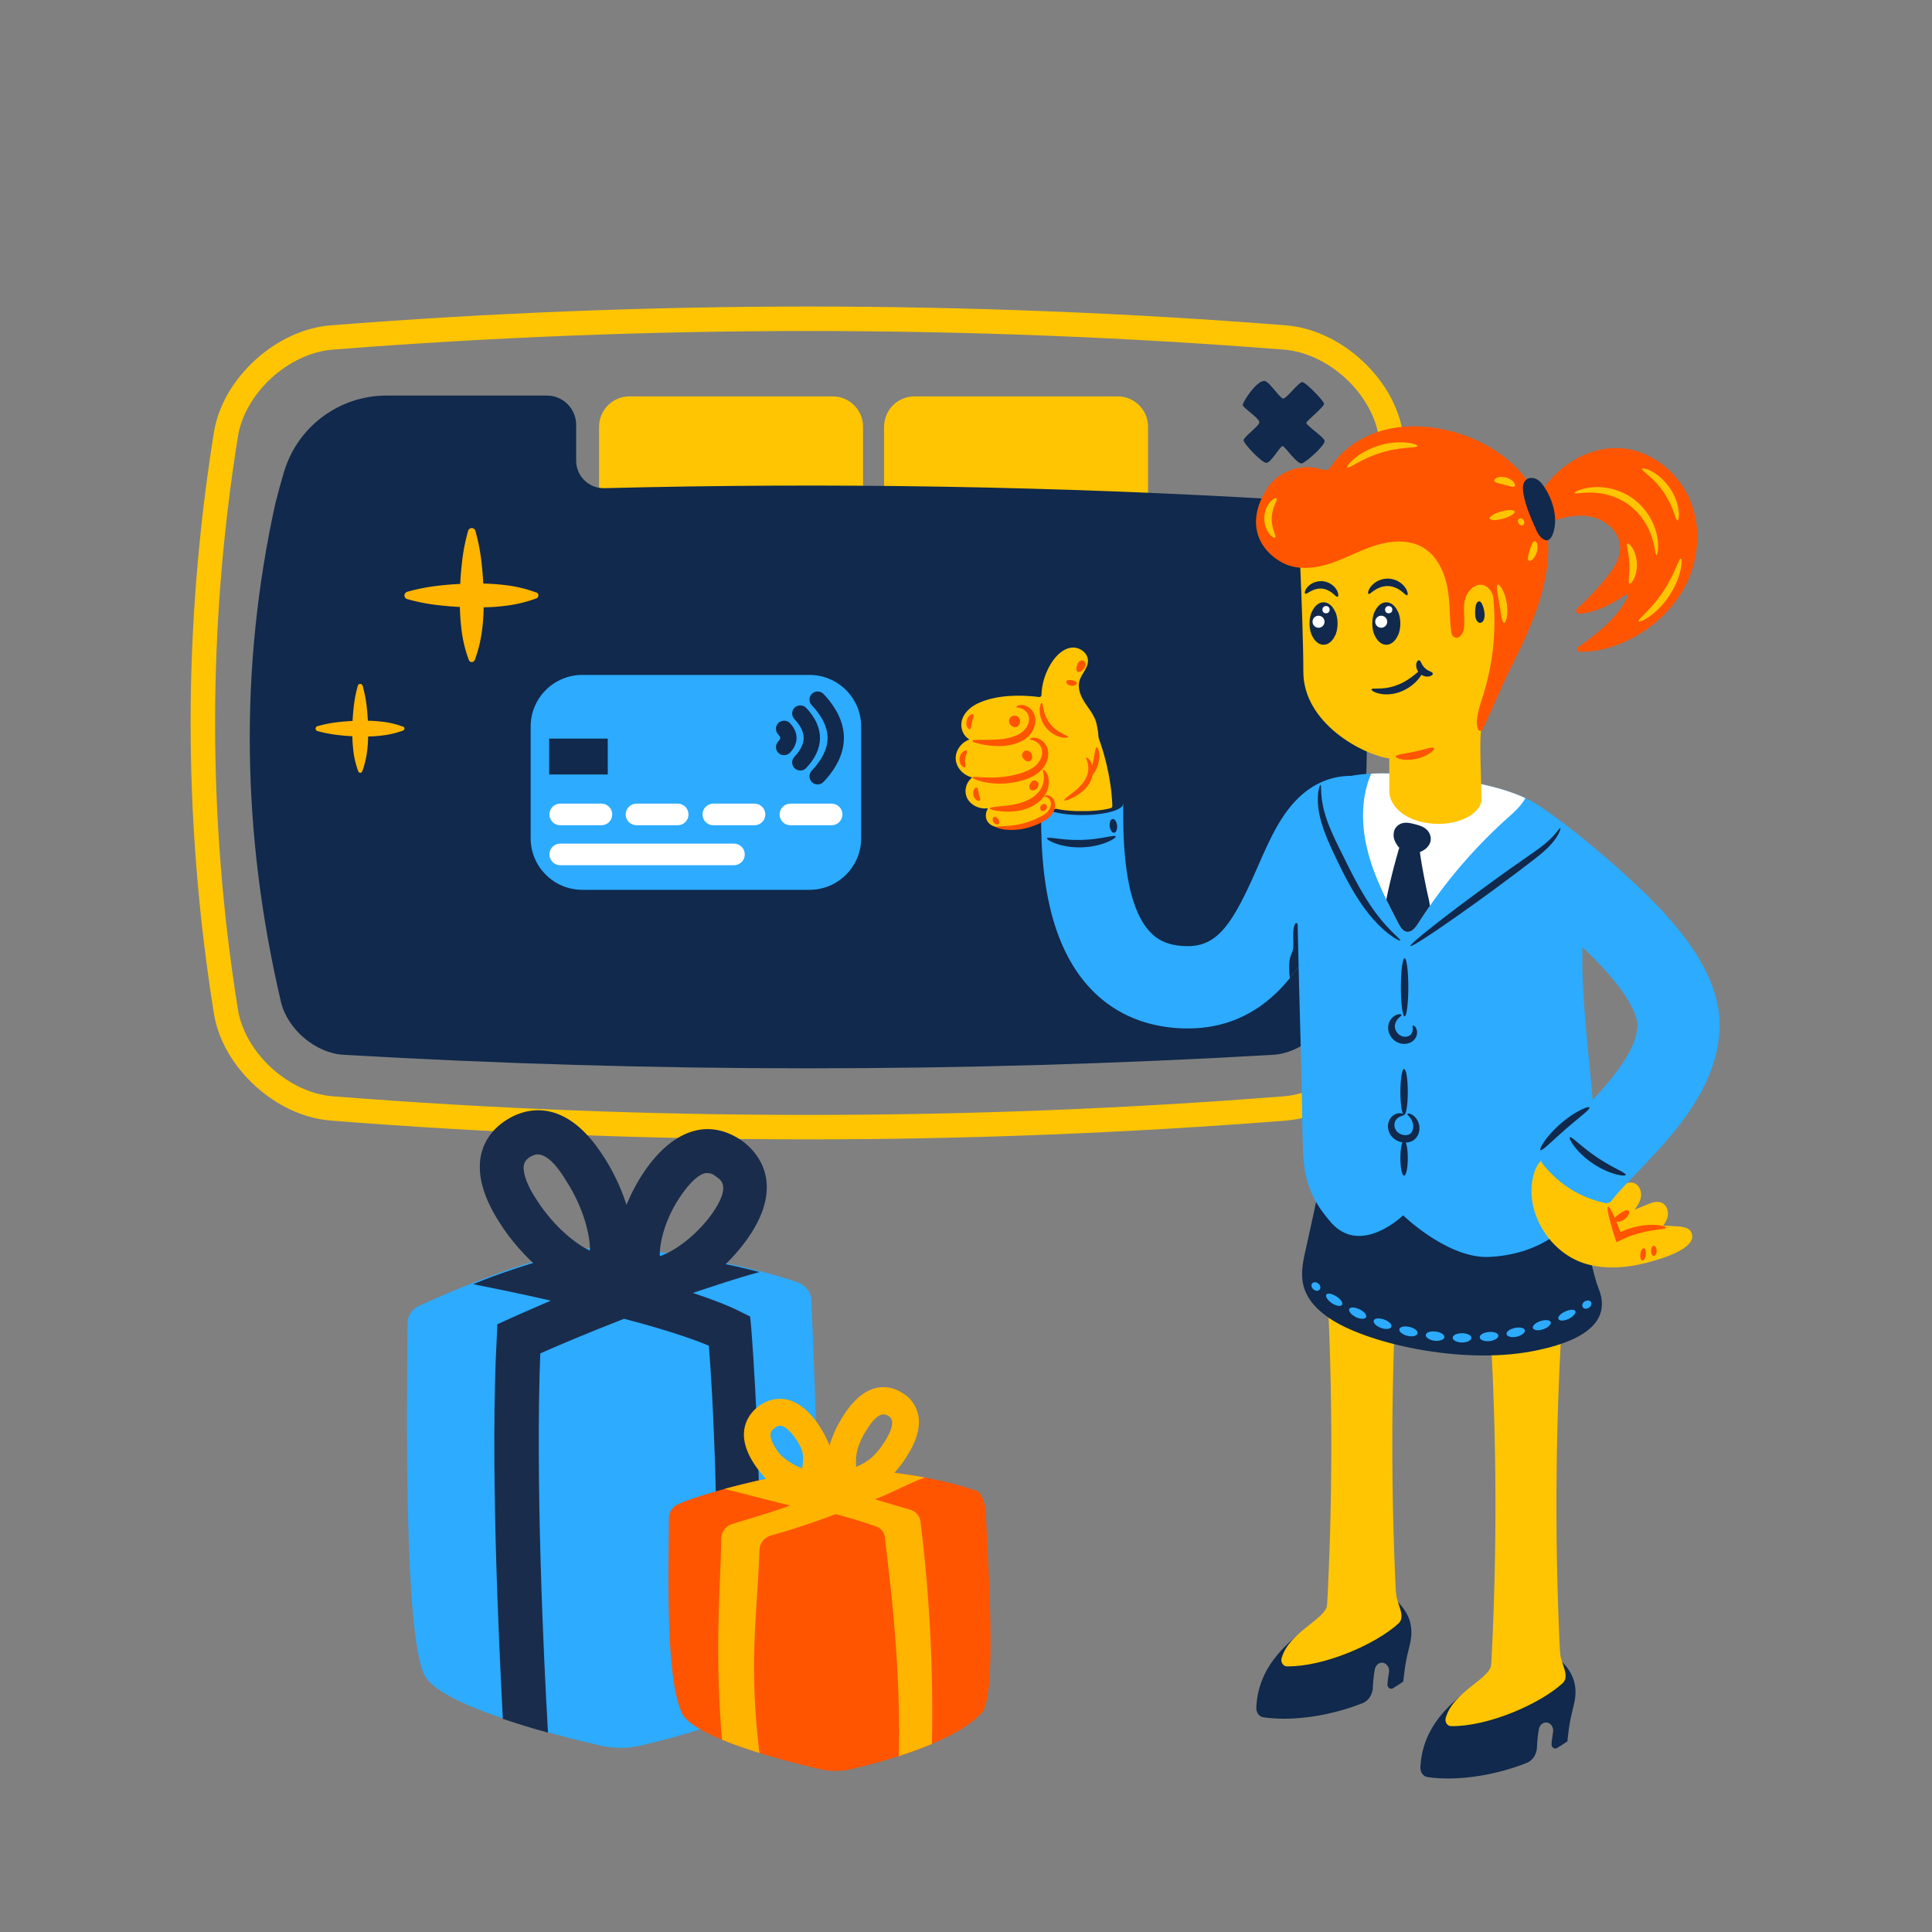
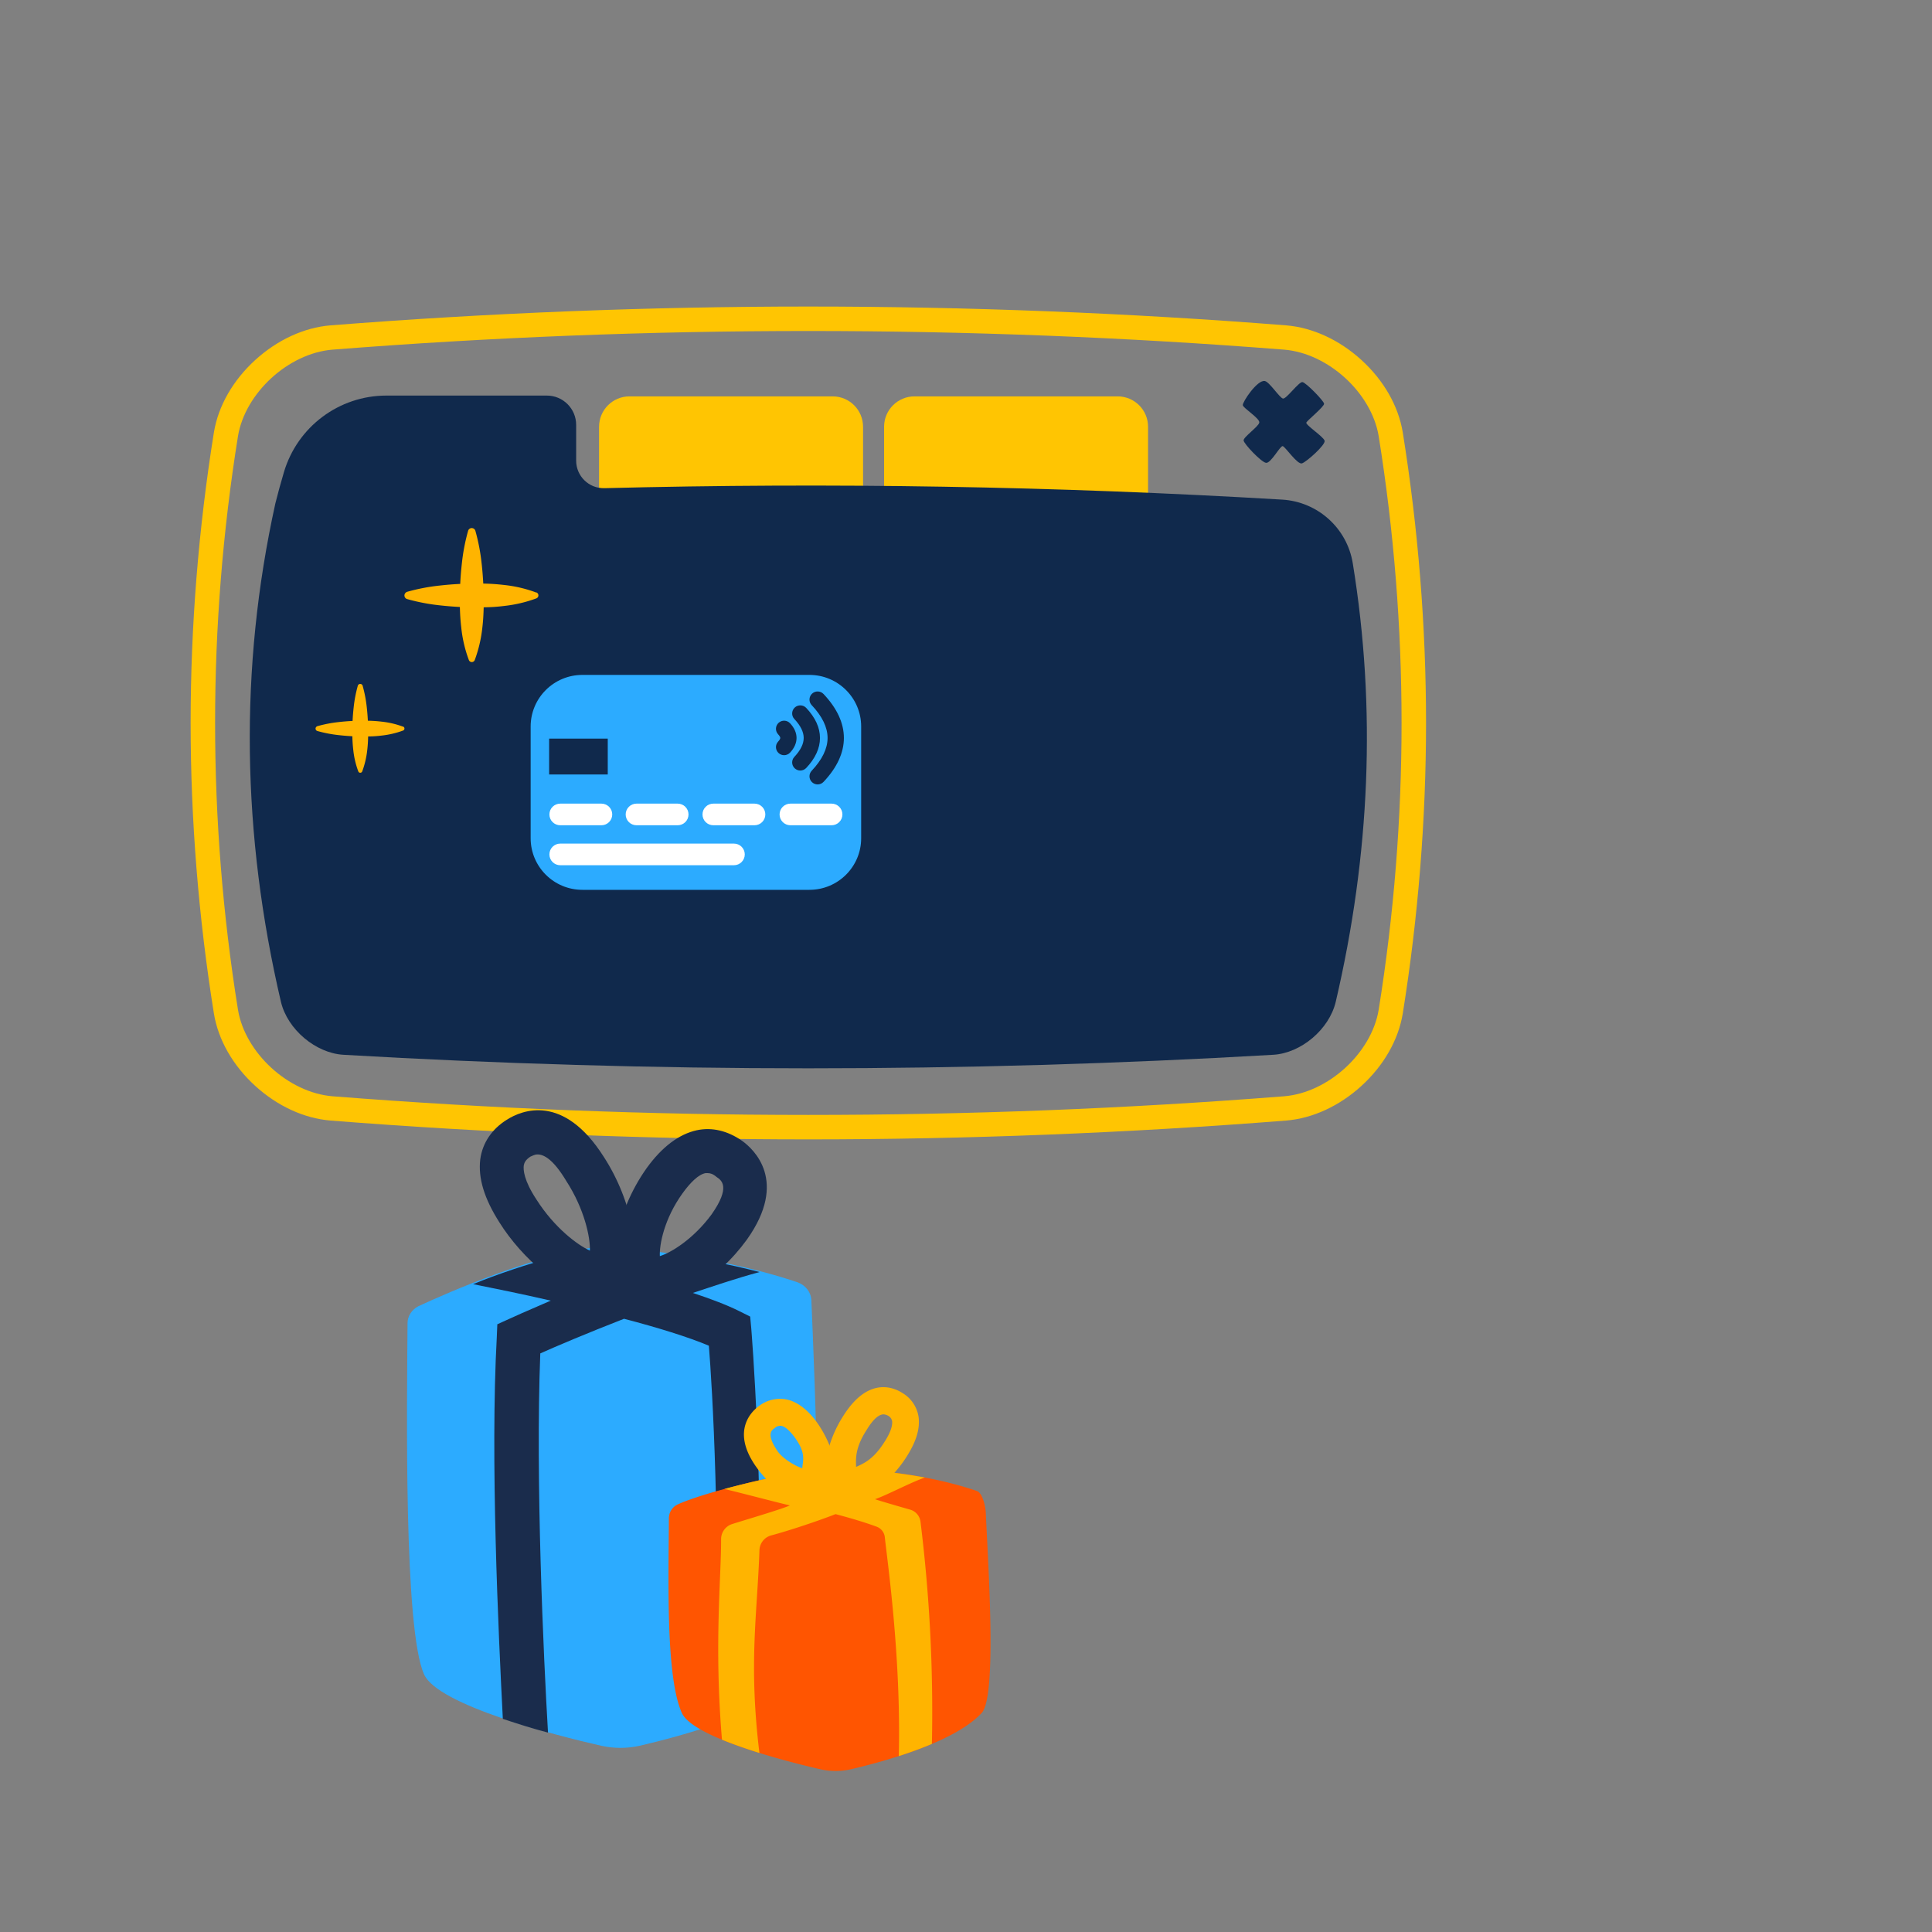
<svg xmlns="http://www.w3.org/2000/svg" viewBox="0 0 1500 1500" width="1500" height="1500">
  <rect x="0" y="0" width="1500" height="1500" fill="#808080" stroke="none" />
  <g>
    <defs>
      <clipPath id="clip-path-id-viewbox-item-0">
        <rect x="0.0" y="0.0" width="2027.86" height="1367.038" />
      </clipPath>
    </defs>
    <g transform="translate(148.0 238.0) rotate(0.0 479.5 323.5) scale(0.473 0.473)">
      <g clip-path="url(#clip-path-id-viewbox-item-0)" transform="translate(-0.0 -0.0)">
        <g>
          <path style="fill:#ffc502;" d="M1103.745,324.18H670.441V197.354c0-27.56,22.341-49.901,49.901-49.901h333.502 c27.56,0,49.901,22.341,49.901,49.901V324.18z" />
          <path style="fill:#ffc502;" d="M1571.569,324.18h-433.304V197.354c0-27.56,22.341-49.901,49.901-49.901h333.502 c27.56,0,49.901,22.341,49.901,49.901V324.18z" />
          <path style="fill:#ffc502;" d="M1013.93,1367.038c-260.234,0-524.133-10.392-784.365-30.888 c-43.389-3.599-87.227-23.792-123.521-56.868c-36.56-33.316-60.632-75.396-67.782-118.49l-0.018-0.108 C12.867,1002.379,0,841.837,0,683.519s12.867-318.86,38.243-477.166l0.018-0.108c7.15-43.093,31.223-85.173,67.782-118.489 c36.294-33.074,80.132-53.268,123.438-56.861C489.797,10.392,753.695,0,1013.93,0s524.134,10.392,784.366,30.888 c43.39,3.6,87.228,23.794,123.521,56.87c36.558,33.315,60.63,75.395,67.782,118.487l0.018,0.109 c25.376,158.305,38.243,318.847,38.243,477.166s-12.867,318.86-38.243,477.166l-0.018,0.108 c-7.149,43.093-31.222,85.174-67.782,118.491c-36.295,33.074-80.132,53.267-123.438,56.861l-0.084,0.006 C1538.063,1356.646,1274.164,1367.038,1013.93,1367.038z M77.729,1154.296c11.807,70.975,82.801,135.991,155.059,141.985 c259.118,20.408,520.146,30.615,781.12,30.615c261.006,0,522.007-10.207,781.199-30.618 c72.242-6.016,143.213-71.011,155.021-141.966c50.069-312.385,50.074-629.168,0.005-941.554 c-11.802-70.979-82.802-136.005-155.061-142c-259.118-20.408-520.146-30.615-781.12-30.615 c-261.038,0-522.024,10.205-781.247,30.621c-72.174,5.99-143.169,71.005-154.976,141.978 C27.66,525.128,27.66,841.911,77.729,1154.296z" />
          <path style="fill:#10294c;" d="M1907.564,421.264c-9.388-57.607-57.585-100.891-115.85-104.348 c-370.847-22.004-741.695-28.247-1112.542-18.775c-25.409,0.649-46.356-19.767-46.356-45.184v-58.726 c0-26.563-21.533-48.096-48.096-48.096H321.364c-77.853,0-146.325,51.339-168.306,126.025 c-5.152,17.506-9.993,34.936-13.943,50.872c-59.848,271.631-54.858,544.374,9.108,818.18 c10.833,45.578,57.181,84.217,102.391,86.953c508.877,29.632,1017.754,29.632,1526.632,0 c45.211-2.735,91.557-41.376,102.391-86.953C1935.895,900.396,1946.534,660.402,1907.564,421.264z" />
          <g>
            <g id="Layer_23cNQLXmVay5v6Su_4zXIV_1_-i0">
              <g id="cross_shape_2_copy_33cNQLXmVay5v6Su_4zXIV_1_-i0">
                <path style="fill:#10294C;" d="M1763.375,122.279c-12.298-2.741-37.131,34.597-36.284,39.663 c0.847,5.067,28.721,21.97,27.036,28.724c-1.685,6.754-26.161,23.626-25.736,29.115s28.729,35.48,36.751,36.751 c8.022,1.271,23.203-28.272,27.425-27.425c4.222,0.847,24.083,30.833,31.68,28.305c7.598-2.529,38.822-30.374,37.13-37.13 c-1.693-6.756-32.101-26.194-29.993-29.993c2.109-3.798,29.537-26.158,29.112-30.802s-29.573-34.636-35.484-35.484 c-5.911-0.848-26.581,28.27-32.07,27C1787.455,149.735,1770.975,123.972,1763.375,122.279z" />
              </g>
            </g>
          </g>
        </g>
      </g>
    </g>
  </g>
  <g>
    <defs>
      <clipPath id="clip-path-id-viewbox-item-1">
        <rect x="0.0" y="0.0" width="913.193" height="595.928" />
      </clipPath>
    </defs>
    <g transform="translate(412.0 524.0) rotate(0.0 128.5 83.5) scale(0.281 0.28)">
      <g clip-path="url(#clip-path-id-viewbox-item-1)" transform="translate(-0.0 -0.0)">
        <g>
          <path style="fill:#2cabff;" d="M770.204,595.928H142.989C64.018,595.928,0,531.91,0,452.939v-309.95C0,64.018,64.018,0,142.989,0 h627.215c78.971,0,142.989,64.018,142.989,142.989v309.95C913.193,531.91,849.175,595.928,770.204,595.928z" />
          <g>
            <path style="fill:#FFFFFF;" d="M195.417,416.897H81.808c-16.568,0-29.999-13.43-29.999-29.999 c0-16.568,13.431-29.999,29.999-29.999h113.609c16.568,0,29.999,13.43,29.999,29.999 C225.415,403.466,211.984,416.897,195.417,416.897z" />
            <path style="fill:#FFFFFF;" d="M406.156,416.897H292.547c-16.568,0-29.999-13.43-29.999-29.999 c0-16.568,13.431-29.999,29.999-29.999h113.609c16.568,0,29.999,13.43,29.999,29.999 C436.155,403.466,422.724,416.897,406.156,416.897z" />
            <path style="fill:#FFFFFF;" d="M618.396,416.897H504.787c-16.568,0-29.999-13.43-29.999-29.999 c0-16.568,13.431-29.999,29.999-29.999h113.609c16.568,0,29.998,13.43,29.998,29.999 C648.394,403.466,634.963,416.897,618.396,416.897z" />
            <path style="fill:#FFFFFF;" d="M831.385,416.897H717.776c-16.568,0-29.999-13.43-29.999-29.999 c0-16.568,13.431-29.999,29.999-29.999h113.609c16.568,0,29.999,13.43,29.999,29.999 C861.384,403.466,847.953,416.897,831.385,416.897z" />
          </g>
          <path style="fill:#FFFFFF;" d="M561.591,527.726H81.808c-16.568,0-29.999-13.43-29.999-29.999s13.431-29.999,29.999-29.999h479.783 c16.568,0,29.998,13.43,29.998,29.999S578.159,527.726,561.591,527.726z" />
          <rect x="51.031" y="176.612" style="fill:#10294c;" width="161.984" height="99.456" />
          <g>
            <path style="fill:#10294c;" d="M745.013,265.114c-5.525,0-11.062-2.022-15.405-6.105c-9.054-8.51-9.495-22.749-0.984-31.803 c17.105-18.198,25.778-35.838,25.778-52.43c0-16.593-8.673-34.233-25.778-52.431c-8.51-9.054-8.069-23.293,0.984-31.803 c9.054-8.511,23.293-8.069,31.803,0.984c25.207,26.818,37.988,54.827,37.988,83.25c0,28.422-12.781,56.431-37.988,83.249 C756.984,262.735,751.005,265.114,745.013,265.114z" />
            <path style="fill:#10294c;" d="M792.891,303.656c-5.525,0-11.061-2.022-15.405-6.105c-9.054-8.51-9.495-22.749-0.984-31.803 c29.124-30.984,43.891-61.592,43.891-90.972c0-29.38-14.767-59.987-43.891-90.973c-8.51-9.054-8.069-23.293,0.984-31.803 c9.054-8.511,23.293-8.069,31.803,0.984c74.892,79.676,74.892,163.906,0,243.582C804.862,301.277,798.883,303.656,792.891,303.656 z" />
            <path style="fill:#10294c;" d="M700.265,222.622c-5.525,0-11.061-2.022-15.405-6.105c-9.054-8.51-9.495-22.749-0.985-31.803 c3.69-3.926,5.807-7.549,5.807-9.938c0-2.389-2.117-6.011-5.807-9.938c-8.51-9.054-8.069-23.293,0.985-31.803 c9.054-8.511,23.293-8.069,31.803,0.984c23.987,25.521,23.987,55.993,0,81.514C712.236,220.242,706.257,222.622,700.265,222.622z" />
          </g>
        </g>
      </g>
    </g>
  </g>
  <g>
    <defs>
      <clipPath id="clip-path-id-viewbox-item-2">
        <rect x="0.0" y="0.0" width="70.563" height="70.532" />
      </clipPath>
    </defs>
    <g transform="translate(314.0 410.0) rotate(0.0 52.0 52.0) scale(1.474 1.475)">
      <g clip-path="url(#clip-path-id-viewbox-item-2)" transform="translate(-0.0 -0.0)">
        <title>star</title>
        <g id="Layer_2-i3" data-name="Layer 2">
          <g id="star-i3">
            <path d="M69.494,33.95a68.907,68.907,0,0,0-17.029-4.005,109.264,109.264,0,0,0-10.937-.732c-.194-3.574-.474-7.147-.883-10.764A103,103,0,0,0,37.373,1.441,1.961,1.961,0,0,0,36.016.084a1.981,1.981,0,0,0-2.467,1.327l-.008.03a103,103,0,0,0-3.273,17.008c-.409,3.638-.71,7.3-.883,10.936-3.638.173-7.3.474-10.936.883A103,103,0,0,0,1.441,33.541,2.151,2.151,0,0,0,.084,34.9a1.98,1.98,0,0,0,1.327,2.467l.03.009a103,103,0,0,0,17.008,3.272c3.574.409,7.147.689,10.764.883a109.264,109.264,0,0,0,.732,10.937A68.907,68.907,0,0,0,33.95,69.494a1.633,1.633,0,0,0,.925.926,1.679,1.679,0,0,0,2.153-.926,70.8,70.8,0,0,0,4.005-17.029c.43-3.574.624-7.148.71-10.765a91.1,91.1,0,0,0,10.765-.71,70.8,70.8,0,0,0,17.029-4.005,1.7,1.7,0,0,0,0-3.121Z" fill="#ffb400" />
          </g>
        </g>
      </g>
    </g>
  </g>
  <g>
    <defs>
      <clipPath id="clip-path-id-viewbox-item-3">
        <rect x="0.0" y="0.0" width="74.58" height="116.015" />
      </clipPath>
    </defs>
    <g transform="translate(316.0 862.0) rotate(0.0 159.5 247.5) scale(4.277 4.267)">
      <g clip-path="url(#clip-path-id-viewbox-item-3)" transform="translate(-0.0 -0.0)">
        <g>
          <path fill="#2cabff" d="M3.096,102.64c-3.7-8.2-3.1-48.9-3-63.9c0-1.3,0.8-2.5,2-3.1c5.4-2.5,21-9.4,33.3-10.9 c0,0,19.5,1.1,35.6,6.6c1.3,0.5,2.3,1.7,2.4,3.1c0.5,11.7,2.8,64.3-0.8,68.2c-6.4,6.9-23.1,11.3-30.4,13c-2.3,0.5-4.6,0.5-6.9,0 C26.896,113.74,5.596,108.24,3.096,102.64z" />
          <g>
            <path fill="#1A2C4C" d="M34.396,33.74c-6,0-13.6-6.9-17.6-13.3c-2.8-4.4-3.9-8.1-3.5-11.5c0.4-3,2.1-5.5,4.8-7.2 c2.8-1.8,10.3-4.8,17.6,6.7l0,0c2.6,4,4.5,8.8,5.2,13.1c1.2,7-1,10-3,11.2C36.796,33.44,35.696,33.74,34.396,33.74z M23.696,8.04 c-0.6,0-1,0.3-1.3,0.4c-0.9,0.6-1.1,1.1-1.2,1.6c-0.1,0.8,0,2.7,2.3,6.2c3.3,5.2,7.5,8.3,9.7,9.3c0.1-2.4-1-7.6-4.3-12.7l0,0 C26.496,8.84,24.796,8.04,23.696,8.04z" />
          </g>
          <g>
            <path fill="#1A2C4C" d="M45.096,34.64c-1.6,0-2.9-0.4-4.1-1.2c-5.5-3.9-3.1-15,2.5-22.9c2.8-3.9,5.9-6.2,9.1-6.9 c2.8-0.6,5.6,0.1,8.2,1.9c2.1,1.5,8.5,7.3,0.9,18l0,0c-2.6,3.6-6.1,6.9-9.7,8.9C49.596,33.94,47.196,34.64,45.096,34.64z M54.596,11.44c-0.2,0-0.3,0-0.4,0c-1.2,0.2-2.7,1.6-4.2,3.7c-3.3,4.6-4.2,9.3-4.1,11.4c2-0.6,6.1-3.1,9.4-7.6l0,0 c3.5-5,1.8-6.2,0.9-6.8C55.496,11.54,54.996,11.44,54.596,11.44z" />
          </g>
          <path fill="#1A2C4C" d="M63.896,108.54c1-41.6-1.4-68.5-1.4-68.8l-0.2-2.2l-2-1c-2.2-1.1-5.1-2.2-8.4-3.3c3.9-1.3,8-2.7,12.1-3.8 c-5.7-1.5-11.4-2.5-16.2-3.2c-3.1,1.1-6.1,2.2-8.9,3.3c-4-1-8.1-2-12-2.9c-5.2,1.4-10.5,3.2-14.9,5c4,0.8,8.9,1.8,14.1,3 c-4.4,1.9-7.1,3.1-7.5,3.3l-2.2,1l-0.1,2.4c-1.2,21.9,0.3,53.8,1.1,69.4c2.7,0.9,5.5,1.8,8.2,2.5c-0.8-13.5-2.3-46.1-1.4-69 c2.9-1.3,8.3-3.6,15.2-6.3c6.1,1.6,11.6,3.3,15.4,4.9c0.6,7.5,2.2,33,1.1,69.1C58.496,110.84,61.296,109.74,63.896,108.54z" />
        </g>
      </g>
    </g>
  </g>
  <g>
    <defs>
      <clipPath id="clip-path-id-viewbox-item-4">
        <rect x="0.0" y="0.0" width="70.563" height="70.532" />
      </clipPath>
    </defs>
    <g transform="translate(245.0 531.0) rotate(0.0 34.5 34.5) scale(0.978 0.978)">
      <g clip-path="url(#clip-path-id-viewbox-item-4)" transform="translate(-0.0 -0.0)">
        <title>star</title>
        <g id="Layer_2-i4" data-name="Layer 2">
          <g id="star-i4">
            <path d="M69.494,33.95a68.907,68.907,0,0,0-17.029-4.005,109.264,109.264,0,0,0-10.937-.732c-.194-3.574-.474-7.147-.883-10.764A103,103,0,0,0,37.373,1.441,1.961,1.961,0,0,0,36.016.084a1.981,1.981,0,0,0-2.467,1.327l-.008.03a103,103,0,0,0-3.273,17.008c-.409,3.638-.71,7.3-.883,10.936-3.638.173-7.3.474-10.936.883A103,103,0,0,0,1.441,33.541,2.151,2.151,0,0,0,.084,34.9a1.98,1.98,0,0,0,1.327,2.467l.03.009a103,103,0,0,0,17.008,3.272c3.574.409,7.147.689,10.764.883a109.264,109.264,0,0,0,.732,10.937A68.907,68.907,0,0,0,33.95,69.494a1.633,1.633,0,0,0,.925.926,1.679,1.679,0,0,0,2.153-.926,70.8,70.8,0,0,0,4.005-17.029c.43-3.574.624-7.148.71-10.765a91.1,91.1,0,0,0,10.765-.71,70.8,70.8,0,0,0,17.029-4.005,1.7,1.7,0,0,0,0-3.121Z" fill="#ffb400" />
          </g>
        </g>
      </g>
    </g>
  </g>
  <g>
    <defs>
      <clipPath id="clip-path-id-viewbox-item-5">
-         <rect x="0.0" y="0.0" width="706.884" height="1248.28" />
-       </clipPath>
+         </clipPath>
    </defs>
    <g transform="translate(742.0 331.0) rotate(0.0 296.5 525.0) scale(0.839 0.841)">
      <g clip-path="url(#clip-path-id-viewbox-item-5)" transform="translate(-0.0 -0.0)">
        <g>
-           <path d="M370.227,397.408c-5.74,4.59-15.62,27.1-21.54,40.6-8.53,19.44-18,41-31.37,60.47-2.56,3.74-5.26,7.4-8.14,10.95-.44.55-.88,1.09-1.33,1.63-24.69,29.74-56,44.81-93.04,44.81-34.92,0-65.28-11.91-87.79-34.46-48.15-48.22-48.04-130.29-47.98-169.74v-3.34h76v3.45c-.04,26.93-.13,90,25.76,115.93,5.21,5.22,14.41,12.16,34.01,12.16,28,0,41.88-21.34,64.28-72.4,8.03-18.29,15.61-35.56,25.87-50.08,20.26-28.66,44.11-34.67,60.55-34.67v76A9.459,9.459,0,0,0,370.227,397.408Z" style=" fill: #2cabff; " />
-           <ellipse cx="117.037" cy="348.326" rx="38.004" ry="10.55" style=" fill: #10294c; " />
+           <path d="M370.227,397.408c-5.74,4.59-15.62,27.1-21.54,40.6-8.53,19.44-18,41-31.37,60.47-2.56,3.74-5.26,7.4-8.14,10.95-.44.55-.88,1.09-1.33,1.63-24.69,29.74-56,44.81-93.04,44.81-34.92,0-65.28-11.91-87.79-34.46-48.15-48.22-48.04-130.29-47.98-169.74v-3.34v3.45c-.04,26.93-.13,90,25.76,115.93,5.21,5.22,14.41,12.16,34.01,12.16,28,0,41.88-21.34,64.28-72.4,8.03-18.29,15.61-35.56,25.87-50.08,20.26-28.66,44.11-34.67,60.55-34.67v76A9.459,9.459,0,0,0,370.227,397.408Z" style=" fill: #2cabff; " />
          <path d="M144.958,350.477a1.996,1.996,0,0,1-1.446,1.983c-5.005,1.428-12.53,2.439-21.195,2.729H111.757c-13.16-.45-23.7-2.54-26.76-5.24l.88-3.88,13.98-61.66,30.12-2.02c4.57,9.85,12.82,35.26,14.68,62.15Q144.86,347.5,144.958,350.477Z" style=" fill: #ffc502; " />
          <g>
            <path d="M130.771,276.772a28.393,28.393,0,0,0-1.794-6.386c-2.51-6.045-6.842-11.024-10.246-16.569s-5.941-12.312-4.236-18.656c1.765-6.569,7.812-11.669,7.906-18.492.103-7.538-7.868-13.143-15.035-12.378-7.166.765-13.153,6.144-17.462,12.186A59.014,59.014,0,0,0,79.365,248.094a1.92,1.92,0,0,1-2.166,1.803c-19.086-2.313-39.71-1.722-55.814,5.473-6.931,3.097-13.064,8.307-15.337,15.039-2.273,6.732.137,14.965,6.714,18.65C4.869,291.916-.524,299.711.041,307.445c.565,7.735,7.043,14.807,15.281,16.682-5.916,4.579-7.905,12.898-4.618,19.311,3.287,6.413,11.558,10.349,19.199,9.135-2.444,3.93-2.382,8.338-1.106,10.957,2.936,6.028,9.049,6.777,16.284,7.25,14.276.932,25.085-6.081,37.923-12.5s41.186-26.763,45.431-39.005C131.631,310.057,133.895,290.112,130.771,276.772Z" style=" fill: #ffc502; " />
            <path d="M56.148,259.205c-.08-.223.137-.529.69-.921a6.644,6.644,0,0,1,2.749-.923,10.63,10.63,0,0,1,4.643.491,13.897,13.897,0,0,1,5.338,3.281,13.625,13.625,0,0,1,2.303,2.998,13.977,13.977,0,0,1,1.484,3.871,17.475,17.475,0,0,1-.365,8.846,21.172,21.172,0,0,1-4.766,8.363,26.881,26.881,0,0,1-8.116,5.869,39.054,39.054,0,0,1-9.136,3.005,54.056,54.056,0,0,1-8.636,1.041,73.993,73.993,0,0,1-14.365-.875,68.818,68.818,0,0,1-9.331-2.052c-2.163-.673-3.323-1.277-3.266-1.746.058-.472,1.334-.765,3.583-.909,2.249-.148,5.469-.134,9.387-.136a127.27,127.27,0,0,0,13.515-.594,48.088,48.088,0,0,0,15.263-3.921,22.263,22.263,0,0,0,6.23-4.326,16.073,16.073,0,0,0,3.615-5.669,12.664,12.664,0,0,0,.784-5.867,9.485,9.485,0,0,0-.621-2.525,9.685,9.685,0,0,0-1.191-2.142,11.789,11.789,0,0,0-3.253-2.995,11.134,11.134,0,0,0-3.194-1.337,23.181,23.181,0,0,0-2.321-.406C56.601,259.562,56.229,259.427,56.148,259.205Z" style=" fill: #ff5501; " />
            <path d="M68.577,288.876c-.055-.23.241-.519.925-.863a8.024,8.024,0,0,1,1.333-.412,9.349,9.349,0,0,1,1.914-.123,11.781,11.781,0,0,1,5.098,1.434,14.673,14.673,0,0,1,5.276,4.781,14.9,14.9,0,0,1,1.849,3.904,17.21,17.21,0,0,1,.67,4.568,20.292,20.292,0,0,1-2.421,9.619,25.009,25.009,0,0,1-6.968,8.197,37.752,37.752,0,0,1-9.74,5.317A67.687,67.687,0,0,1,56.265,328.238a79.351,79.351,0,0,1-9.747,1.402,73.085,73.085,0,0,1-16.565-.565c-1.166-.164-2.266-.397-3.305-.588-1.037-.222-2.007-.461-2.912-.682a43.095,43.095,0,0,1-4.552-1.468,15.495,15.495,0,0,1-2.748-1.317c-.602-.382-.884-.692-.822-.921.062-.229.465-.366,1.167-.42a29.163,29.163,0,0,1,2.976.045c1.26.079,2.8.175,4.589.287q1.332.064,2.844.138c1.007.016,2.064.08,3.177.084a103.159,103.159,0,0,0,15.482-.889c2.879-.403,5.879-.947,8.946-1.676a74.853,74.853,0,0,0,9.262-2.789,34.578,34.578,0,0,0,8.135-4.269,19.986,19.986,0,0,0,5.492-5.897,15.57,15.57,0,0,0,2.263-6.71,12.904,12.904,0,0,0-.123-3.14,10.926,10.926,0,0,0-.882-2.698,12.184,12.184,0,0,0-3.188-4.033,11.94,11.94,0,0,0-3.474-2.023c-.528-.229-1.021-.316-1.459-.467-.437-.076-.827-.19-1.148-.257C69.032,289.273,68.632,289.106,68.577,288.876Z" style=" fill: #ff5501; " />
            <path d="M31.638,352.724c.023-.476,1.102-.868,3.019-1.197,1.915-.331,4.669-.589,8.013-.91,3.34-.332,7.275-.72,11.485-1.534a50.59,50.59,0,0,0,12.938-4.197,33.97,33.97,0,0,0,5.794-3.606,25.745,25.745,0,0,0,4.381-4.353,20.434,20.434,0,0,0,4.054-9.459,18.762,18.762,0,0,0,.191-4.07c-.004-.616-.123-1.167-.154-1.707-.088-.531-.168-1.017-.24-1.454-.194-.87-.319-1.597-.405-2.111-.063-.526-.011-.881.185-1.016.195-.135.525-.042.992.286A7.372,7.372,0,0,1,83.564,319.154c.289.436.59.941.904,1.509a16.71,16.71,0,0,1,.804,1.946,17.228,17.228,0,0,1,.902,5.085,22.238,22.238,0,0,1-3.73,12.879,28.131,28.131,0,0,1-5.299,5.921,34.941,34.941,0,0,1-6.999,4.548A45.396,45.396,0,0,1,55.104,355.342a63.188,63.188,0,0,1-12.414.134,51.44,51.44,0,0,1-8.148-1.276C32.644,353.706,31.615,353.196,31.638,352.724Z" style=" fill: #ff5501; " />
-             <path d="M82.091,341.578c-.051-.161.148-.416.666-.667a4.407,4.407,0,0,1,2.488-.262,7.271,7.271,0,0,1,3.602,1.75,8.937,8.937,0,0,1,2.798,4.614,12.254,12.254,0,0,1-.21,6.417,15.172,15.172,0,0,1-1.392,3.268A17.103,17.103,0,0,1,87.812,359.697a26.058,26.058,0,0,1-6.026,4.641,63.404,63.404,0,0,1-6.94,3.442,64.453,64.453,0,0,1-7.295,2.567,62.38,62.38,0,0,1-7.03,1.531,59.842,59.842,0,0,1-6.462.671c-1.016.04-1.998.046-2.939.061q-1.411-.047-2.706-.09c-1.721-.123-3.269-.277-4.617-.51a32.37,32.37,0,0,1-3.424-.727c-1.852-.547-2.824-1.037-2.769-1.384.057-.355,1.132-.537,2.994-.609.936-.083,2.063-.066,3.372-.156,1.306-.045,2.786-.149,4.412-.258q1.217-.114,2.545-.239,1.32-.166,2.742-.344c1.886-.287,3.894-.609,5.977-1.083,2.092-.428,4.248-1.046,6.469-1.704,2.201-.726,4.475-1.497,6.729-2.475,2.256-.953,4.437-2.002,6.455-3.087a24.03,24.03,0,0,0,5.119-3.567,12.048,12.048,0,0,0,2.967-4.306,9.245,9.245,0,0,0,.683-4.374,6.625,6.625,0,0,0-3.4-5.13,6.892,6.892,0,0,0-1.772-.629C82.44,341.842,82.144,341.755,82.091,341.578Z" style=" fill: #ff5501; " />
            <path d="M13.156,279.571a1.212,1.212,0,0,1-1.143-.213,2.703,2.703,0,0,1-.643-.586,4.637,4.637,0,0,1-.609-.909,7.757,7.757,0,0,1-.812-2.677,9.418,9.418,0,0,1-.05-1.655,9.65,9.65,0,0,1,.81-3.449,9.353,9.353,0,0,1,.78-1.46,7.752,7.752,0,0,1,1.918-2.036,4.625,4.625,0,0,1,.95-.543,2.701,2.701,0,0,1,.836-.239,1.213,1.213,0,0,1,1.118.318,1.522,1.522,0,0,1,.284,1.116c-.017.224-.056.467-.101.737-.048.267-.132.53-.199.833-.157.548-.343,1.197-.55,1.918-.084.353-.209.7-.291,1.078-.095.37-.193.752-.294,1.144-.084.396-.167.782-.246,1.155-.095.374-.136.741-.218,1.095-.136.737-.258,1.401-.361,1.962-.075.301-.117.574-.192.834-.08.262-.152.497-.237.705A1.524,1.524,0,0,1,13.156,279.571Z" style=" fill: #ff5501; " />
            <path d="M8.798,314.563a1.187,1.187,0,0,1-1.214.14,4.525,4.525,0,0,1-1.845-1.261,8.006,8.006,0,0,1-1.688-2.834,9.427,9.427,0,0,1,.84-8.024,8.007,8.007,0,0,1,2.238-2.423,4.526,4.526,0,0,1,2.066-.852,1.188,1.188,0,0,1,1.159.388c.4.606-.01,1.6-.47,2.848a15.083,15.083,0,0,0-.956,9.134C9.12,312.997,9.315,314.053,8.798,314.563Z" style=" fill: #ff5501; " />
            <path d="M22.505,345.273a1.202,1.202,0,0,1-1.02.497,2.323,2.323,0,0,1-.82-.103,3.874,3.874,0,0,1-.958-.399,6.411,6.411,0,0,1-1.97-1.772,7.776,7.776,0,0,1-.798-1.348,7.992,7.992,0,0,1-.784-3.25,7.814,7.814,0,0,1,.096-1.563,6.412,6.412,0,0,1,.945-2.475,3.883,3.883,0,0,1,.67-.792,2.318,2.318,0,0,1,.683-.465,1.201,1.201,0,0,1,1.135-.022,1.675,1.675,0,0,1,.668.902c.069.195.127.409.194.644.063.233.09.468.155.729.084.471.184,1.029.295,1.647.072.293.1.595.184.904.066.307.135.625.205.95.086.322.169.635.25.939.066.313.179.594.249.888.184.601.349,1.143.489,1.6.062.262.144.483.194.72.048.24.094.457.121.662A1.673,1.673,0,0,1,22.505,345.273Z" style=" fill: #ff5501; " />
            <path d="M40.068,366.57a1.823,1.823,0,0,1-2.005.947,4.684,4.684,0,0,1-3.715-5.535,1.823,1.823,0,0,1,1.636-1.497,3.308,3.308,0,0,1,1.927.735,5.387,5.387,0,0,1,2.207,3.288A3.312,3.312,0,0,1,40.068,366.57Z" style=" fill: #ff5501; " />
            <path d="M50.803,268.535a5.309,5.309,0,0,1,7.017-.232,5.612,5.612,0,0,1,.959,7.033C54.625,281.819,45.793,273.654,50.803,268.535Z" style=" fill: #ff5501; " />
            <path d="M61.342,303.306a4.531,4.531,0,0,1,5.07-3.953,5.435,5.435,0,0,1,3.968,3.7,4.981,4.981,0,0,1-.499,4.889C66.654,311.87,61.146,306.587,61.342,303.306Z" style=" fill: #ff5501; " />
            <path d="M68.137,332.743a6.215,6.215,0,0,1,1.28-3.573,4.979,4.979,0,0,1,3.018-2.213,3.782,3.782,0,0,1,4.076,2.826,4.999,4.999,0,0,1-1.728,4.878C72.318,336.756,68.182,336.918,68.137,332.743Z" style=" fill: #ff5501; " />
            <path d="M78.408,351.114a3.476,3.476,0,0,1,2.807-2.422,2.955,2.955,0,0,1,3.087,1.896,3.266,3.266,0,0,1-.356,2.612c-.73,1.255-2.687,2.423-4.189,1.963C78.273,354.709,78.001,352.435,78.408,351.114Z" style=" fill: #ff5501; " />
            <path d="M104.056,286.768c-.021.177-.196.326-.516.448a4.864,4.864,0,0,1-1.385.264,16.199,16.199,0,0,1-5.01-.548,24.482,24.482,0,0,1-6.933-2.976,26.382,26.382,0,0,1-3.616-2.693,25.989,25.989,0,0,1-5.953-7.648,26.293,26.293,0,0,1-1.723-4.166,24.488,24.488,0,0,1-1.184-7.452,16.212,16.212,0,0,1,.699-4.991,4.87,4.87,0,0,1,.597-1.278c.197-.281.385-.413.562-.39.176.022.333.198.471.504a7.623,7.623,0,0,1,.373,1.289c.23,1.095.496,2.637.921,4.475A36.533,36.533,0,0,0,83.375,267.809a31.51,31.51,0,0,0,1.701,3.391,28.668,28.668,0,0,0,4.949,6.359,31.473,31.473,0,0,0,2.87,2.481,36.493,36.493,0,0,0,5.519,3.478c1.676.864,3.107,1.5,4.111,1.992a7.624,7.624,0,0,1,1.158.678C103.945,286.396,104.077,286.591,104.056,286.768Z" style=" fill: #ff5501; " />
            <path d="M113.343,218.229c.992-1.344,2.648-2.436,4.298-2.07,1.825.404,2.852,2.506,2.573,4.321a8.182,8.182,0,0,1-2.912,4.582,6.777,6.777,0,0,1-2.163,1.428C109.876,228.396,111.857,220.24,113.343,218.229Z" style=" fill: #ff5501; " />
            <path d="M111.999,236.768c.163.683-.259,1.467-1.233,2.047a6.692,6.692,0,0,1-7.785-1.242,2.011,2.011,0,0,1-.535-2.329,2.641,2.641,0,0,1,2.038-.99,12.721,12.721,0,0,1,5.887.939A2.638,2.638,0,0,1,111.999,236.768Z" style=" fill: #ff5501; " />
            <path d="M100.49,345.268c-.364-.632,1.891-2.554,5.555-5.309,3.612-2.788,8.671-6.456,12.396-11.771a23.748,23.748,0,0,0,3.735-8.041,19.783,19.783,0,0,0,.333-7.2,21.98,21.98,0,0,0-.597-2.778c-.237-.812-.489-1.511-.701-2.098-.433-1.166-.704-1.888-.426-2.145.24-.228,1.029.041,2.08,1.009a11.235,11.235,0,0,1,1.651,1.999,15.4,15.4,0,0,1,1.522,3.107,18.909,18.909,0,0,1,.807,8.971,23.954,23.954,0,0,1-4.179,10.127,33.278,33.278,0,0,1-7.485,7.576,45.71,45.71,0,0,1-7.233,4.351C103.661,345.107,100.835,345.868,100.49,345.268Z" style=" fill: #ff5501; " />
            <path d="M130.516,296.38c.354-.034.72.312,1.081.99a6.662,6.662,0,0,1,.509,1.257,12.971,12.971,0,0,1,.419,1.706,22.753,22.753,0,0,1,.348,4.527c-.031.853-.062,1.755-.185,2.678-.097.927-.271,1.877-.465,2.846-.225.963-.459,1.899-.754,2.784-.269.891-.614,1.725-.938,2.515a22.814,22.814,0,0,1-2.189,3.978,12.967,12.967,0,0,1-1.087,1.379,6.704,6.704,0,0,1-.983.934c-.608.468-1.085.632-1.393.455-.309-.177-.421-.677-.371-1.41.028-.365.093-.791.175-1.277.084-.484.22-1.01.346-1.598.289-1.142.631-2.499,1.012-4.006.173-.75.393-1.523.569-2.337.187-.81.379-1.648.577-2.506.175-.863.346-1.706.511-2.521.176-.814.296-1.608.449-2.363.276-1.529.525-2.907.735-4.066.128-.587.222-1.123.345-1.598.126-.476.244-.891.37-1.235C129.853,296.823,130.162,296.414,130.516,296.38Z" style=" fill: #ff5501; " />
          </g>
          <path d="M409.295,1085.512c-18.11-17.997-65.548,2.085-65.548,2.085.784,17.565-62.922,35.68-65.546,95.17-.195,4.421,2.447,8.381,6.345,8.979,23.956,3.675,58.748.066,91.953-13.004,5.487-2.16,9.257-7.897,9.513-14.434a130.519,130.519,0,0,1,1.792-16.564c.631-3.749,3.619-6.561,7.002-6.304,4.075.31,6.869,4.522,6.126,8.895-.674,3.969-1.123,7.563-1.385,10.851-.246,3.089,2.643,5.234,5.076,3.779q4.869-2.912,9.556-6.156c1.881-17.412,2.926-20.706,4.808-28.941S427.405,1103.509,409.295,1085.512Z" style=" fill: #10294c; fill-rule: evenodd; " />
          <path d="M639.875,718.425c4.349-1.778,9.317-3.554,13.586-1.593,3.912,1.797,5.965,6.444,5.654,10.737s-2.594,8.223-5.399,11.489c-9.837,11.455-25.831,15.837-40.93,15.883-4.547.014-9.234-.344-13.309-2.361s-7.436-6.019-7.525-10.565c-.179-9.238,12.282-9.021,18.523-11.572Q625.174,724.434,639.875,718.425Z" style=" fill: #ffc502; fill-rule: evenodd; " />
          <path d="M615.118,701.425c3.703-2.113,7.989-4.119,12.082-2.929,4.456,1.296,7.139,6.218,7.06,10.859s-2.374,8.966-5.128,12.702a50.959,50.959,0,0,1-20.239,16.256c-4.293,1.906-8.992,3.223-13.661,2.703-4.668-.52-9.288-3.153-11.246-7.422-3.561-7.767,2.964-11.636,7.972-15.716A170.947,170.947,0,0,1,615.118,701.425Z" style=" fill: #ffc502; fill-rule: evenodd; " />
          <path d="M408.651,1101.188q-30.139,0-65.649,0a2806.417,2806.417,0,0,0,0-321.076c21.095-1.294,43.046,1.417,65.649,0A2806.417,2806.417,0,0,0,408.651,1101.188Z" style=" fill: #ffc502; fill-rule: evenodd; " />
          <path d="M407.345,1075.713c0,10.559,9.692,22.25,2.584,29.309-21.71,19.771-69.819,40.297-103.452,39.756-3.484-.056-5.93-3.853-4.873-7.59,6.92-24.476,41.398-36,42.143-49.591Z" style=" fill: #ffc502; fill-rule: evenodd; " />
          <path d="M561.162,1140.689c-18.11-17.997-65.548,2.085-65.548,2.085.784,17.565-62.922,35.68-65.546,95.17-.195,4.421,2.447,8.381,6.345,8.979,23.956,3.675,58.748.066,91.953-13.004,5.487-2.16,9.257-7.897,9.513-14.434a130.52,130.52,0,0,1,1.792-16.564c.631-3.749,3.619-6.561,7.002-6.304,4.075.31,6.869,4.522,6.126,8.895-.674,3.969-1.123,7.563-1.385,10.851-.246,3.089,2.643,5.234,5.076,3.779q4.869-2.912,9.556-6.156c1.881-17.412,2.926-20.706,4.808-28.941S579.272,1158.686,561.162,1140.689Z" style=" fill: #10294c; fill-rule: evenodd; " />
          <path d="M560.518,1156.365q-30.139,0-65.649,0a2806.422,2806.422,0,0,0,0-321.076c21.095-1.294,43.046,1.417,65.649,0A2806.417,2806.417,0,0,0,560.518,1156.365Z" style=" fill: #ffc502; fill-rule: evenodd; " />
          <path d="M559.212,1130.89c0,10.559,9.692,22.25,2.584,29.309-21.71,19.771-69.819,40.297-103.452,39.756-3.484-.056-5.93-3.853-4.873-7.59,6.92-24.476,41.398-36,42.143-49.591Z" style=" fill: #ffc502; fill-rule: evenodd; " />
          <path d="M341.315,665.486c-3.765,37.176-11.489,66.808-16.195,88.925s-13.216,45.503,20.005,68.506c33.645,23.297,121.642,43.656,188.466,30.95s69.176-39.059,61.176-58.353S568.649,675.986,568.649,675.986Z" style=" fill: #10294c; fill-rule: evenodd; " />
          <path d="M320.946,648.751c.879,31-1.474,54.642,26.291,86.172s66.824-6.523,66.824-6.523,38.324,37.321,75.544,38.449c39.102,0,111.28-21.686,100.152-120.031C506.581,677.479,320.946,648.751,320.946,648.751Z" style=" fill: #2cabff; fill-rule: evenodd; " />
          <path d="M579.236,707.047c-67.76,53.65-193.41,16.23-225.18,0-31.76-16.24-33.17-38.83-33.51-75.53-.33-36.71-4.6-165.13-4.6-208.94,0-67.4,6.8-97.88,65.34-101.74,1.06-.07,2.13-.13,3.22-.19,15.37-.74,34.16.24,57.08,2.75,37.99,4.17,65.55,10.52,85.55,19.84a109.25,109.25,0,0,1,10.36,5.5c42.44,25.65,42.44,70,42.44,144.43C579.936,577.876,606.056,685.866,579.236,707.047Z" style=" fill: #2cabff; fill-rule: evenodd; " />
          <path d="M527.136,343.237c-.05.1-.1.2-.16.3-4.11,7.42-10.6,12.97-16.81,18.53a469.745,469.745,0,0,0-71.35,80.65q-3.795,5.415-7.43,10.93-1.695,2.55-3.34,5.13c-2.57,4.01-6.13,8.59-10.68,7.86-3.62-.59-5.88-4.34-7.66-7.73-3.81-7.28-7.62-14.6-11.23-22.02-7.62-15.66-14.33-31.76-18.2-48.83-5.07-22.3-4.82-46.77,4.23-67.41,15.37-.74,34.16.24,57.08,2.75C479.576,327.566,507.136,333.916,527.136,343.237Z" style=" fill-rule: evenodd; fill: #fff; " />
          <path d="M533.925,717.481c4.771,25.642,24.709,48.864,50.051,55.94,18.245,5.094,37.985,3.36,56.094-1.442,9.062-2.403,47.068-12.28,40.833-27.493-1.853-4.522-7.699-5.516-12.575-5.848-19.352-1.319-39.982-2.367-56.866,7.182-3.868-27.49-18.034-52.721-42.528-66.776-7.725-4.433-18.191-8.564-25.946-2.158-5.1,4.213-7.641,10.789-8.965,17.271A60.797,60.797,0,0,0,533.925,717.481Z" style=" fill: #ffc502; fill-rule: evenodd; " />
          <path d="M600.91,717.056c-23.81-5.306-42.913-17.609-57.783-36.207a5.935,5.935,0,0,1-.271-7.055c8.165-11.894,19.538-23.702,32.519-37.179,23.426-24.321,55.509-57.629,55.509-84.159,0-3.781-2.247-24.801-46.599-67.467-29.207-28.097-63.886-53.093-81.958-65.493l42.757-65.637c24.435,16.765,60.41,46.075,91.89,76.359,47.042,45.254,69.91,85.238,69.91,122.238,0,57.178-44.372,103.246-76.772,136.882-8.935,9.277-18.131,18.824-23.151,25.458A5.974,5.974,0,0,1,600.91,717.056Z" style=" fill: #2cabff; " />
          <path d="M401.237,336.692V306.574c-24.471-3.294-79.529-32.471-79.529-80s-5.647-157.203-5.647-157.203l176.0.026c.033-1.624,36.706,72-3.429,198.001-5.283,16.587-2.376,42.526-2.105,76.344.117,14.497-23.173,26.001-48.585,22.731C414.397,363.444,401.237,349.868,401.237,336.692Z" style=" fill: #ffc502; fill-rule: evenodd; " />
          <path d="M287.839,57.946C266.178,92.457,283.854,116.862,303.65,126.519c13.425,6.549,29.513,4.628,43.669-.139s27.339-12.169,41.613-16.571,30.586-5.473,43.468,2.088c13.814,8.108,20.781,24.434,23.142,40.276,2.474,16.602.895,21.579,3.133,38.227a5.771,5.771,0,0,0,2.523,4.134c4.11,2.608,8.204-2.751,8.983-7.277,1.497-8.7-.795-17.743.873-26.412,1.898-9.865,12.861-19.697,21.754-11.663a15.186,15.186,0,0,1,4.748,9.913,226.945,226.945,0,0,1-9.135,88.087c-3.015,9.741-8.431,24.393-5.036,32.565a2.308,2.308,0,0,0,4.195.087c8.676-17.96,16.247-36.888,25.074-54.716,12.201-24.642,24.493-49.531,31.045-76.235s6.977-55.753-4.155-80.895C525.014,35.171,492.199,12.959,457.381,4.26c-20.373-5.09-42.065-6.072-62.297-.448-17.388,4.834-33.428,14.757-44.674,28.967-1.967,2.486-3.78,6.469-7.099,7.333-3.245.845-7.805-1.54-11.1-1.988a47.721,47.721,0,0,0-23.709,2.9A42.873,42.873,0,0,0,287.839,57.946Z" style=" fill: #ff5501; fill-rule: evenodd; " />
          <path d="M622.893,21.148c25.487,4.804,47.332,24.01,57.083,48.043s7.792,52.133-3.511,75.476-31.445,41.918-54.841,53.11c-13.834,6.618-29.147,10.797-44.407,10.254a2.307,2.307,0,0,1-1.216-4.194c18.216-12.854,36.392-27.051,45.995-46.756a1.232,1.232,0,0,0-1.773-1.568c-13.328,8.469-27.742,16.608-43.018,17.452a2.766,2.766,0,0,1-2.032-4.82,249.759,249.759,0,0,0,26.523-27.866c7.02-8.618,13.776-18.721,13.031-29.812-.878-13.071-12.542-23.545-25.271-26.64s-26.16-.203-38.538,4.088c-4.836,1.677-10.568,3.489-14.494-.621a8.571,8.571,0,0,1-2.074-3.922c-1.02-4.225.382-8.273,1.988-12.087C549.861,39.178,587.477,14.473,622.893,21.148Z" style=" fill: #ff5501; fill-rule: evenodd; " />
          <path d="M544.971,56.471c-1.883-2.911-4.063-5.771-7.085-7.468s-7.075-1.969-9.808.163c-3.517,2.743-3.535,8.009-2.801,12.408,1.923,11.541,6.728,22.374,11.489,33.062a24.962,24.962,0,0,0,4.093,7.015c10.202,11.018,13.645-6.407,13.812-13.349C554.942,77.047,551.036,65.847,544.971,56.471Z" style=" fill: #10294c; fill-rule: evenodd; " />
          <path d="M481.057,166.849a10.338,10.338,0,0,1,1.113-3.619,2.667,2.667,0,0,1,2.525-1.576c1.146.202,1.988,1.549,2.591,2.894a25.124,25.124,0,0,1,2.003,7.539,14.41,14.41,0,0,1-.436,6.055c-1.314,3.88-4.887,4.399-6.815,1.011C480.307,176.114,480.515,170.337,481.057,166.849Z" style=" fill: #10294c; " />
          <path d="M442.614,297.072c.236.411.009,1.051-.63,1.869a9.177,9.177,0,0,1-1.272,1.323,17.726,17.726,0,0,1-1.875,1.465,31.21,31.21,0,0,1-5.397,2.955c-1.071.439-2.201.906-3.409,1.271-1.199.4-2.468.718-3.772,1.024-1.313.263-2.6.501-3.857.635-1.25.17-2.472.215-3.629.26a31.219,31.219,0,0,1-6.137-.447,17.727,17.727,0,0,1-2.314-.554,9.152,9.152,0,0,1-1.707-.675c-.921-.479-1.394-.966-1.35-1.438.044-.472.597-.885,1.53-1.23.466-.168,1.029-.326,1.675-.495.646-.166,1.373-.292,2.17-.466,1.573-.284,3.445-.621,5.523-.996,1.025-.208,2.104-.371,3.211-.611,1.106-.225,2.251-.458,3.425-.697,1.167-.27,2.305-.534,3.405-.788,1.106-.241,2.156-.54,3.174-.778,2.046-.522,3.889-.992,5.438-1.388.798-.174,1.511-.36,2.167-.478.658-.114,1.235-.204,1.729-.245C441.704,296.514,442.378,296.661,442.614,297.072Z" style=" fill: #ff5501; " />
          <path d="M657.37,739.806c-.04.474-1.125.851-3.011,1.148-.945.189-2.09.313-3.41.509q-.987.13-2.107.279-1.112.161-2.347.339c-1.64.251-3.425.537-5.328.891-.952.17-1.929.393-2.938.586q-1.501.344-3.087.707c-2.098.536-4.295,1.101-6.53,1.826-2.245.691-4.532,1.512-6.845,2.424-1.155.461-2.292.925-3.395,1.425l-.681.3c-.298.126-.579.268-.863.405q-.843.403-1.68.803l-3.292,1.561-.405.191a2.039,2.039,0,0,1-.156-.407l-.288-.863q-.285-.859-.568-1.709-.557-1.688-1.104-3.343-.209-.645-.416-1.284l-.257-.831q-.253-.827-.499-1.635c-1.303-4.31-2.387-8.223-3.203-11.541-1.632-6.636-2.193-10.896-1.296-11.206.896-.309,3.082,3.39,5.889,9.621,1.404,3.115,2.963,6.864,4.595,11.061q.304.787.615,1.594l.31.812.139.363.019.014c.048.032.076.047.103.023a.294.294,0,0,0,.035-.05l.007-.017s.004-.006-.006-.003l-.01.002.193-.089c1.191-.566,2.424-1.083,3.681-1.585a69.411,69.411,0,0,1,7.486-2.498,70.385,70.385,0,0,1,7.169-1.572c1.155-.18,2.285-.332,3.381-.467,1.103-.101,2.168-.22,3.204-.276,2.071-.126,4.001-.141,5.759-.087q1.316.075,2.503.143c.789.075,1.531.163,2.223.249a32.807,32.807,0,0,1,3.522.661C656.395,738.81,657.41,739.335,657.37,739.806Z" style=" fill: #ff5501; " />
          <path d="M622.583,724.026c.745.568.874,1.858.218,3.464a12.074,12.074,0,0,1-10.39,6.848c-1.734-.031-2.869-.658-3.097-1.566-.235-.929.402-1.959,1.419-2.993a31.814,31.814,0,0,1,8.541-5.629C620.625,723.624,621.822,723.444,622.583,724.026Z" style=" fill: #ff5501; " />
          <path d="M636.796,758.828c1.412.179,2.235,2.852,1.839,5.97-.396,3.118-1.862,5.5-3.273,5.321s-2.235-2.852-1.838-5.97C633.919,761.031,635.384,758.649,636.796,758.828Z" style=" fill: #ff5501; " />
          <path d="M646.061,756.457c1.423,0,2.577,2.107,2.577,4.706,0,2.599-1.153,4.706-2.577,4.706-1.423,0-2.576-2.107-2.576-4.706C643.484,758.563,644.638,756.457,646.061,756.457Z" style=" fill: #ff5501; " />
          <path d="M432.256,391.767a20.45,20.45,0,0,1-2.66,1.22c.02.18.04.37.05.56.16,2.25,2.05,13.17,2.46,15.39,4.94,26.63,5.66,25.65,6.71,33.78q-3.795,5.415-7.43,10.93-1.695,2.55-3.34,5.13c-2.57,4.01-6.13,8.59-10.68,7.86-3.62-.59-5.88-4.34-7.66-7.73-3.81-7.28-7.62-14.6-11.23-22.02q4.83-23.505,11.62-46.57c.03-.11.06-.22.1-.33.09-.3.18-.6.27-.91a24.801,24.801,0,0,1-3.87-5.87,13.721,13.721,0,0,1-.5-10.72,11.122,11.122,0,0,1,8.64-6.38c3.48-.51,6.93.36,10.3,1.25,3.5.92,7.09,1.9,10.01,4.25a11.953,11.953,0,0,1,4.51,10.57C438.966,386.507,435.706,389.866,432.256,391.767Z" style=" fill: #10294c; fill-rule: evenodd; " />
          <path d="M427.294,18.165c-.065.47-1.098.812-2.868,1.032-.876.09-1.948.199-3.192.326-1.236.13-2.629.174-4.166.37q-1.148.109-2.402.228c-.833.076-1.696.223-2.588.326-1.788.181-3.677.537-5.665.841-.993.157-1.999.401-3.032.594q-.773.151-1.563.305-.781.192-1.578.388c-2.135.467-4.3,1.117-6.531,1.735-2.196.731-4.356,1.398-6.389,2.201q-.77.281-1.526.558-.741.312-1.468.618c-.965.416-1.936.773-2.848,1.197-1.819.856-3.586,1.613-5.171,2.46-.798.412-1.596.771-2.331,1.172q-1.106.6-2.121,1.15c-1.385.693-2.566,1.434-3.664,2.015-1.104.588-2.054,1.095-2.832,1.509-1.592.804-2.64,1.096-2.956.742-.316-.353.132-1.323,1.247-2.8q.417-.554.958-1.2c.368-.42.795-.844,1.252-1.306a37.069,37.069,0,0,1,3.261-2.978q.96-.768,2.009-1.608c.708-.55,1.488-1.054,2.281-1.605,1.573-1.126,3.368-2.142,5.255-3.226.946-.538,1.959-1,2.977-1.513q.768-.374,1.553-.756.804-.337,1.623-.68c2.17-.957,4.499-1.735,6.886-2.523,2.421-.676,4.788-1.329,7.124-1.745q.871-.172,1.727-.34.864-.12,1.711-.238c1.13-.142,2.23-.323,3.314-.404,2.171-.153,4.228-.311,6.162-.253.965.016,1.895-.001,2.788.061q1.338.112,2.565.214a37.134,37.134,0,0,1,4.367.654c.637.129,1.229.243,1.768.386.538.157,1.027.311,1.464.462C426.446,17.14,427.359,17.695,427.294,18.165Z" style=" fill: #ffc502; " />
          <path d="M295.645,102.655a.898.898,0,0,1-.786.145,3.858,3.858,0,0,1-1.267-.521,12.923,12.923,0,0,1-3.432-3.217,21.423,21.423,0,0,1-3.294-6.202,23.79,23.79,0,0,1-1.008-4.083,23.829,23.829,0,0,1,.304-9.05,23.825,23.825,0,0,1,1.281-4.006,21.425,21.425,0,0,1,3.704-5.966,12.93,12.93,0,0,1,3.641-2.978,3.851,3.851,0,0,1,1.299-.434.899.899,0,0,1,.774.197.992.992,0,0,1,.209.778,5.368,5.368,0,0,1-.298,1.252c-.343.979-.909,2.265-1.536,3.808a41.694,41.694,0,0,0-1.81,5.411,32.427,32.427,0,0,0-.656,3.216,28.631,28.631,0,0,0-.233,6.944,32.147,32.147,0,0,0,.438,3.253,41.656,41.656,0,0,0,1.442,5.521c.522,1.581 1,2.903,1.276,3.902a5.321,5.321,0,0,1,.213,1.27A.99.99,0,0,1,295.645,102.655Z" style=" fill: #ffc502; " />
          <path d="M507.442,181.41c-.474-.028-.903-.557-1.274-1.469a16.859,16.859,0,0,1-.535-1.645c-.176-.636-.322-1.355-.497-2.145-.315-1.58-.646-3.442-.974-5.496-.334-2.044-.702-4.292-1.088-6.65-.402-2.356-.786-4.6-1.135-6.642-.357-2.049-.651-3.917-.867-5.514-.091-.804-.188-1.531-.229-2.19a16.777,16.777,0,0,1-.029-1.73c.054-.984.288-1.624.727-1.804.438-.18,1.042.119,1.765.834a9.589,9.589,0,0,1,1.145,1.381,18.98,18.98,0,0,1,1.228,1.967,34.411,34.411,0,0,1,2.391,5.477c.349,1.067.713,2.193.998,3.383.31,1.184.554,2.428.784,3.705.198,1.282.372,2.538.464,3.759.119,1.218.141,2.401.158,3.523a34.445,34.445,0,0,1-.479,5.957,19.109,19.109,0,0,1-.521,2.259,9.616,9.616,0,0,1-.633,1.679C508.389,180.958,507.916,181.437,507.442,181.41Z" style=" fill: #ffc502; " />
          <path d="M623.49,145.17c-.433-.194-.644-.87-.672-1.885-.007-.505.021-1.099.045-1.782.03-.68.136-1.42.18-2.251.072-.823.17-1.708.224-2.662.101-.944.124-1.959.199-3.011.035-.527.024-1.071.049-1.621q.045-.825.024-1.685c.024-1.144-.041-2.324-.065-3.533-.093-1.206-.143-2.387-.279-3.523q-.062-.857-.187-1.674c-.079-.545-.121-1.088-.207-1.609-.177-1.04-.298-2.048-.491-2.978-.146-.945-.33-1.816-.481-2.628-.125-.823-.301-1.549-.398-2.223-.091-.677-.176-1.266-.218-1.769-.071-1.013.074-1.706.486-1.941.412-.235,1.056.015,1.888.71a8.449,8.449,0,0,1,1.331,1.388,15.883,15.883,0,0,1,1.433,2.059,21.21,21.21,0,0,1,1.395,2.697,28.672,28.672,0,0,1,1.226,3.27c.19.586.326,1.202.487,1.827a18.101,18.101,0,0,1,.401,1.933,31.386,31.386,0,0,1,.403,8.281,18.106,18.106,0,0,1-.211,1.963c-.1.638-.175,1.264-.308,1.866a28.559,28.559,0,0,1-.902,3.374,21.208,21.208,0,0,1-1.126,2.819,15.875,15.875,0,0,1-1.226,2.189,8.425,8.425,0,0,1-1.189,1.51C624.54,145.052,623.923,145.364,623.49,145.17Z" style=" fill: #ffc502; " />
          <path d="M671.081,122.12c.465.094.682,1.164.667,3.053a21.673,21.673,0,0,1-.274,3.403,40.674,40.674,0,0,1-.818,4.434q-.302,1.218-.633,2.549c-.232.885-.545,1.78-.842,2.719-.57,1.89-1.373,3.835-2.208,5.892-.422,1.027-.938,2.04-1.429,3.093q-.378.786-.764,1.588-.426.78-.861,1.575c-1.125,2.142-2.475,4.251-3.864,6.407-1.481,2.094-2.934,4.134-4.5,5.978q-.575.7-1.14,1.387-.599.657-1.188,1.302c-.794.849-1.541,1.706-2.336,2.48-1.596,1.543-3.101,3.014-4.641,4.249-.761.626-1.475,1.251-2.208,1.796q-1.11.803-2.128,1.539a40.672,40.672,0,0,1-3.808,2.415,21.636,21.636,0,0,1-3.054,1.525c-1.747.719-2.82.917-3.081.521-.261-.396.31-1.346,1.536-2.704.622-.657,1.381-1.46,2.264-2.393.877-.927,1.931-1.899,3.005-3.073q.826-.85,1.729-1.78c.602-.615,1.185-1.3,1.818-1.974,1.283-1.331,2.542-2.856,3.911-4.409.681-.779,1.32-1.63,2.011-2.463q.514-.628,1.039-1.269.496-.663,1.002-1.339c1.39-1.769,2.698-3.693,4.077-5.637,1.288-2.005,2.585-3.937,3.707-5.887q.438-.721.868-1.429.398-.726.789-1.438c.514-.952,1.065-1.863,1.533-2.786.93-1.849,1.874-3.587,2.629-5.274.389-.839.807-1.635,1.152-2.423q.524-1.183,1.005-2.269c.688-1.435,1.196-2.775,1.729-3.935.535-1.167.997-2.171,1.374-2.993C669.948,122.91,670.616,122.025,671.081,122.12Z" style=" fill: #ffc502; " />
          <path d="M668.021,86.822c-.473.037-1.02-.764-1.597-2.194-.144-.358-.29-.755-.438-1.188q-.248-.643-.538-1.395c-.383-.996-.711-2.14-1.225-3.361q-.345-.921-.722-1.927c-.248-.668-.572-1.342-.859-2.051-.549-1.427-1.294-2.886-2.005-4.439-.361-.775-.81-1.532-1.214-2.329q-.308-.594-.624-1.201-.35-.587-.708-1.186c-.489-.789-.909-1.636-1.458-2.423q-.784-1.203-1.59-2.44-.867-1.192-1.713-2.355c-.539-.793-1.181-1.488-1.744-2.226q-.432-.547-.855-1.084-.455-.511-.899-1.011c-.6-.661-1.148-1.351-1.743-1.964-1.198-1.218-2.295-2.434-3.434-3.456-.56-.521-1.073-1.064-1.609-1.534q-.805-.71-1.543-1.361c-.958-.915-1.91-1.629-2.704-2.343q-.598-.538-1.112-1-.529-.438-.954-.832c-1.13-1.049-1.683-1.846-1.48-2.274.203-.428,1.149-.447,2.732-.089q.593.134,1.303.339c.466.148.952.349,1.48.559a27.287,27.287,0,0,1,3.496,1.644q.936.532,1.959,1.114c.675.4,1.328.884,2.028,1.36a46.43,46.43,0,0,1,4.25,3.335c.726.619,1.399,1.326,2.119,2.018q.532.527,1.075,1.066.505.573,1.021,1.156c.669.792,1.41,1.554,2.038,2.424q.96,1.291,1.948,2.618.887,1.394,1.751,2.753c.589.897,1.037,1.861,1.539,2.768q.362.689.717,1.365.309.699.613,1.385c.39.92.81,1.801,1.129,2.699a46.438,46.438,0,0,1,1.602,5.159c.195.823.415,1.606.547,2.38q.179,1.162.343,2.227a27.296,27.296,0,0,1,.29,3.852c.008.569.022,1.094-.005,1.582q-.062.735-.148,1.338C668.849,85.907,668.494,86.785,668.021,86.822Z" style=" fill: #ffc502; " />
          <path d="M648.468,118.79c-.237-.011-.463-.411-.676-1.15-.238-.739-.357-1.816-.655-3.184-.137-.684-.274-1.44-.412-2.265q-.262-1.226-.569-2.66c-.168-.954-.48-1.952-.739-3.015-.241-1.067-.619-2.166-.968-3.324a69.635,69.635,0,0,0-2.815-7.365,66.32,66.32,0,0,0-4.305-7.89A56.778,56.778,0,0,0,605.438,63.862a66.282,66.282,0,0,0-8.768-1.979,69.666,69.666,0,0,0-7.855-.69c-1.209-.018-2.37-.081-3.461-.02-1.093.042-2.139.016-3.102.115-.974.065-1.88.126-2.714.181-.831.094-1.596.168-2.292.224-1.396.088-2.466.27-3.241.242-.769-.003-1.216-.11-1.292-.335-.076-.225.225-.557.878-.987a16.23,16.23,0,0,1,3.01-1.516q1.018-.395,2.282-.838c.846-.271,1.781-.502,2.788-.77,1.004-.291,2.102-.449,3.266-.668,1.163-.238,2.407-.344,3.716-.485a56.224,56.224,0,0,1,8.621-.12,59.473,59.473,0,0,1,9.821,1.534,56.952,56.952,0,0,1,10.418,3.637,54.348,54.348,0,0,1,18.886,14.258,56.923,56.923,0,0,1,6.352,9.023,59.498,59.498,0,0,1,4.166,9.025,56.239,56.239,0,0,1,2.246,8.323c.224,1.298.462,2.523.552,3.707.108,1.179.256,2.279.252,3.324.019,1.042.053,2.005.023,2.893q-.079,1.335-.181,2.424a16.222,16.222,0,0,1-.634,3.31C648.941,118.422,648.705,118.801,648.468,118.79Z" style=" fill: #ffc502; " />
          <path d="M517.212,55.173a1.934,1.934,0,0,1-1.452.544,8.523,8.523,0,0,1-1.038-.059c-.378-.042-.768-.132-1.202-.21-.846-.188-1.799-.424-2.811-.707-1.001-.271-2.101-.568-3.255-.881-1.159-.296-2.262-.579-3.267-.835-1.021-.251-1.966-.515-2.795-.768-.416-.146-.799-.259-1.149-.409a8.477,8.477,0,0,1-.932-.459,1.935,1.935,0,0,1-.996-1.188,1.658,1.658,0,0,1,.57-1.453,4.013,4.013,0,0,1,.912-.716,6.985,6.985,0,0,1,1.308-.625,11.862,11.862,0,0,1,3.622-.69,14.547,14.547,0,0,1,2.175.081,15.074,15.074,0,0,1,4.509,1.187,14.514,14.514,0,0,1,1.934,1,11.87,11.87,0,0,1,2.813,2.383,6.981,6.981,0,0,1,.831,1.188,4.015,4.015,0,0,1,.442,1.072A1.658,1.658,0,0,1,517.212,55.173Z" style=" fill: #ffc502; " />
          <path d="M494.135,85.19c-.516-1.826,4.233-4.765,10.606-6.564,6.373-1.799,11.958-1.777,12.473.049.516,1.826-4.233,4.765-10.606,6.564C500.235,87.038,494.65,87.016,494.135,85.19Z" style=" fill: #ffc502; " />
          <path d="M520.884,89.633c-.976-1.627-.714-3.578.585-4.358,1.3-.78,3.145-.093,4.121,1.534.976,1.627.714,3.578-.585,4.357C523.705,91.947,521.86,91.26,520.884,89.633Z" style=" fill: #ffc502; " />
          <path d="M530.309,123.995c-.792-.54-.904-1.867-.676-3.554A39.107,39.107,0,0,1,531.124,114.427a39.136,39.136,0,0,1,2.206-5.79c.774-1.516,1.623-2.542,2.582-2.534.937.007,1.813,1.114,2.251,3.022a15.635,15.635,0,0,1-4.281,13.672C532.433,124.114,531.082,124.523,530.309,123.995Z" style=" fill: #ffc502; " />
          <g>
            <path d="M336.83,796.898c-1.204,1.57-3.758,1.517-5.703-.116-1.945-1.633-2.515-4.125-1.283-5.557s3.789-1.384,5.703.117C337.461,792.841,338.034,795.329,336.83,796.898Z" style=" fill: #2cabff; " />
            <path d="M357.538,810.933c-1.07,1.841-5.347,1.306-9.415-1.41-4.07-2.712-6.29-6.406-5.111-8.032,1.185-1.634,5.253-.778,9.213,1.719C356.181,805.714,358.613,809.084,357.538,810.933Z" style=" fill: #2cabff; " />
            <path d="M379.779,822.375c-.891,2.051-5.24,2.111-9.608-.088-4.371-2.192-6.978-5.673-5.936-7.557,1.045-1.892,5.234-1.624,9.455.401C377.907,817.16,380.674,820.316,379.779,822.375Z" style=" fill: #2cabff; " />
            <path d="M403.187,831.199c-.675,2.206-5.012,2.821-9.607,1.145-4.597-1.67-7.563-4.888-6.708-6.973.858-2.093,5.075-2.372,9.494-.828C400.784,826.091,403.866,828.986,403.187,831.199Z" style=" fill: #2cabff; " />
            <path d="M427.436,837.359c-.435,2.311-4.686,3.442-9.442,2.299-4.758-1.137-8.055-4.045-7.42-6.277.637-2.24,4.807-3.03,9.367-1.975C424.498,832.467,427.873,835.04,427.436,837.359Z" style=" fill: #2cabff; " />
            <path d="M452.215,840.786c-.175,2.36-4.275,3.977-9.133,3.384-4.858-.587-8.453-3.14-8.064-5.461.39-2.33,4.449-3.606,9.092-3.05C448.753,836.219,452.391,838.417,452.215,840.786Z" style=" fill: #2cabff; " />
            <path d="M477.225,841.407c.089,2.353-3.802,4.425-8.696,4.388-4.894-.031-8.756-2.156-8.629-4.52.126-2.372,4.016-4.089,8.693-4.054C473.271,837.262,477.136,839.045,477.225,841.407Z" style=" fill: #2cabff; " />
            <path d="M502.153,839.266c.34,2.296-3.303,4.753-8.167,5.268-4.863.521-8.933-1.146-9.068-3.494-.137-2.356,3.542-4.478,8.2-4.943C497.777,835.637,501.812,836.961,502.153,839.266Z" style=" fill: #2cabff; " />
            <path d="M526.699,834.424c.572,2.181-2.792,4.978-7.565,6.031-4.773,1.058-8.991-.117-9.374-2.394-.385-2.285,3.049-4.754,7.634-5.711C521.98,831.4,526.126,832.234,526.699,834.424Z" style=" fill: #2cabff; " />
            <path d="M550.565,826.915c.775,2.01-2.279,5.102-6.903,6.685-4.622,1.59-8.923.949-9.533-1.203-.613-2.161,2.552-4.923,7.009-6.366C545.597,824.592,549.787,824.897,550.565,826.915Z" style=" fill: #2cabff; " />
            <path d="M573.423,816.742c.938,1.777-1.779,5.119-6.184,7.237-4.403,2.122-8.71,2.063-9.518.091-.812-1.98,2.062-4.986,6.333-6.917C568.329,815.229,572.481,814.956,573.423,816.742Z" style=" fill: #2cabff; " />
            <path d="M587.934,808.462c1.01,1.596.088,3.979-2.068,5.313-2.156,1.335-4.691,1.018-5.659-.708-.968-1.726-.043-4.104,2.068-5.313C584.387,806.544,586.924,806.865,587.934,808.462Z" style=" fill: #2cabff; " />
          </g>
          <g>
            <path d="M415.407,544.692c-1.897,0-3.436-12.009-3.436-26.823s1.538-26.824,3.436-26.824c1.897,0,3.435,12.01,3.435,26.824S417.304,544.692,415.407,544.692Z" style=" fill: #10294c; " />
            <path d="M422.938,553.302c.17-.164.462-.181.897-.015a3.962,3.962,0,0,1,1.507,1.213,7.357,7.357,0,0,1,1.332,2.793,9.571,9.571,0,0,1,.062,4.162,9.997,9.997,0,0,1-2.362,4.739,11.786,11.786,0,0,1-5.114,3.263,14.066,14.066,0,0,1-6.495.475,14.506,14.506,0,0,1-6.435-2.739,15.73,15.73,0,0,1-4.439-5.233,14.681,14.681,0,0,1-1.686-6.198,12.943,12.943,0,0,1,1.06-5.749,13.282,13.282,0,0,1,2.75-4.058,10.569,10.569,0,0,1,5.983-3.181,4.468,4.468,0,0,1,1.85.087c.429.133.655.319.696.553a1.016,1.016,0,0,1-.38.795c-.279.281-.682.634-1.161,1.043a14.245,14.245,0,0,0-3.205,3.749,10.884,10.884,0,0,0-1.164,2.914,8.414,8.414,0,0,0-.122,3.325,9.783,9.783,0,0,0,1.274,3.475,10.56,10.56,0,0,0,2.667,2.983,9.021,9.021,0,0,0,7.1,1.661,7.041,7.041,0,0,0,2.829-1.233,5.894,5.894,0,0,0,1.706-2.093,7.871,7.871,0,0,0,.759-2.387,9.459,9.459,0,0,0,.066-2.024C422.817,554.46,422.583,553.648,422.938,553.302Z" style=" fill: #10294c; " />
            <path d="M414.937,635.716c-1.897,0-3.436-9.5-3.436-21.218,0-11.719,1.538-21.218,3.436-21.218,1.897,0,3.435,9.5,3.435,21.218C418.372,626.216,416.833,635.716,414.937,635.716Z" style=" fill: #10294c; " />
            <path d="M414.937,691.81c-1.897,0-3.436-7.271-3.436-16.241,0-8.969,1.538-16.241,3.436-16.241,1.897,0,3.435,7.271,3.435,16.241C418.372,684.538,416.833,691.81,414.937,691.81Z" style=" fill: #10294c; " />
            <path d="M417.998,634.751c.086-.221.395-.335.939-.334a5.92,5.92,0,0,1,2.231.539,11.596,11.596,0,0,1,3.084,1.974,14.658,14.658,0,0,1,3.045,3.877,15.367,15.367,0,0,1,1.804,5.879,14.58,14.58,0,0,1-1.22,7.258,12.661,12.661,0,0,1-2.355,3.523,11.593,11.593,0,0,1-3.796,2.638,15.14,15.14,0,0,1-8.874.817,16.74,16.74,0,0,1-7.811-3.793,14.55,14.55,0,0,1-4.473-6.958,14.021,14.021,0,0,1-.106-7.411,11.803,11.803,0,0,1,3.27-5.616,11.212,11.212,0,0,1,4.468-2.607,9.4,9.4,0,0,1,3.774-.363,5.421,5.421,0,0,1,2.244.718c.461.319.646.593.588.823s-.352.409-.804.545c-.458.166-1.081.303-1.816.58a11.314,11.314,0,0,0-2.441,1.215,8.998,8.998,0,0,0-2.404,2.343,7.642,7.642,0,0,0-1.3,3.523,9.117,9.117,0,0,0,.556,4.313,8.841,8.841,0,0,0,2.794,3.757,11.031,11.031,0,0,0,4.774,2.186,9.282,9.282,0,0,0,4.971-.285,5.344,5.344,0,0,0,1.737-1.056,6.816,6.816,0,0,0,1.331-1.7,9.741,9.741,0,0,0,1.201-4.242,12.403,12.403,0,0,0-.555-4.127,14.922,14.922,0,0,0-1.493-3.311,18.983,18.983,0,0,0-1.713-2.302c-.534-.611-.985-1.113-1.294-1.483C418.047,635.288,417.911,634.971,417.998,634.751Z" style=" fill: #10294c; " />
            <path d="M559.519,370.814c.213.104.134.754-.225,1.923a26.256,26.256,0,0,1-2.223,4.825,48.322,48.322,0,0,1-4.875,6.858,77.791,77.791,0,0,1-7.796,7.883c-3.051,2.726-6.539,5.496-10.283,8.378-3.75,2.856-7.756,5.908-11.971,9.12-8.46,6.382-17.817,13.323-27.699,20.527-39.525,28.815-72.474,50.931-73.591,49.398-1.118-1.533,30.018-26.135,69.544-54.95,9.881-7.204,19.352-13.989,28.017-20.09,4.346-3.031,8.477-5.911,12.342-8.606,3.87-2.668,7.429-5.142,10.552-7.525a99.703,99.703,0,0,0,8.093-6.771,73.772,73.772,0,0,0,5.477-5.753c1.407-1.674,2.456-3.033,3.196-3.951C558.811,371.157,559.306,370.71,559.519,370.814Z" style=" fill: #10294c; " />
            <path d="M337.571,331.023c.234.039.388.655.47,1.771.041.558.063,1.242.068,2.042.014.801.104,1.728.137,2.76q.031.772.065,1.63.081.855.17,1.793.08.933.166,1.946.14,1.007.29,2.092a86.935,86.935,0,0,0,1.913,9.69c.953,3.542,2.155,7.379,3.665,11.439,1.538,4.054,3.361,8.331,5.421,12.795,2.057,4.465,4.352,9.117,6.755,13.964,2.409,4.848,4.877,9.871,7.465,14.963,2.589,5.092,5.154,10.032,7.755,14.717,2.559,4.715,5.209,9.136,7.782,13.315,1.296,2.082,2.629,4.062,3.886,6.017,1.337,1.891,2.591,3.765,3.871,5.524,1.318,1.726,2.534,3.446,3.794,5.021,1.28,1.556,2.469,3.092,3.664,4.503q1.828,2.088,3.478,3.973,1.722,1.817,3.242,3.422c.991,1.098,1.99,2.035,2.897,2.917q1.351,1.344,2.462,2.451c1.525,1.422,2.714,2.54,3.466,3.382.755.837,1.092,1.373.957,1.568s-.735.039-1.764-.443a45.579,45.579,0,0,1-4.319-2.411q-1.323-.905-2.918-2.048c-1.063-.758-2.223-1.584-3.373-2.581-1.167-.978-2.433-2.012-3.732-3.157q-1.879-1.79-3.969-3.78c-1.357-1.359-2.706-2.85-4.145-4.379-1.418-1.546-2.785-3.241-4.253-4.96-1.427-1.748-2.82-3.616-4.293-5.517-1.386-1.955-2.847-3.952-4.258-6.051-2.8-4.209-5.646-8.694-8.34-13.464-2.743-4.749-5.394-9.753-8.016-14.91-2.623-5.158-5.062-10.232-7.395-15.135-2.331-4.906-4.542-9.695-6.493-14.352-1.954-4.655-3.647-9.175-5.015-13.493a105.23,105.23,0,0,1-3.027-12.271,68.567,68.567,0,0,1-.993-10.422c-.009-.771-.029-1.513-.019-2.229q.062-1.074.119-2.064.067-.985.127-1.885.127-.894.242-1.7c.174-1.07.297-2.018.5-2.828.212-.809.41-1.487.593-2.029C337.034,331.524,337.337,330.984,337.571,331.023Z" style=" fill: #10294c; " />
            <path d="M586.438,628.809c.241.409-.251,1.234-1.333,2.369-.543.564-1.23,1.211-2.032,1.948-.804.733-1.75,1.515-2.774,2.403-2.071,1.718-4.537,3.765-7.274,6.036-1.351,1.148-2.799,2.311-4.254,3.571-1.463,1.249-2.978,2.542-4.529,3.867q-2.294,2.025-4.464,3.941c-1.452,1.264-2.806,2.535-4.133,3.71-2.633,2.392-5.005,4.546-6.998,6.355-1.023.889-1.93,1.716-2.769,2.409-.842.69-1.579,1.28-2.213,1.738-1.275.911-2.162,1.283-2.533.987-.371-.296-.19-1.232.466-2.685a22.243,22.243,0,0,1,1.354-2.529c.577-.949,1.248-2.023,2.065-3.149a80.967,80.967,0,0,1,6.15-7.601c1.252-1.347,2.567-2.768,4.015-4.153,1.423-1.412,2.965-2.801,4.556-4.211,1.62-1.377,3.212-2.708,4.809-3.919,1.575-1.239,3.166-2.341,4.676-3.392a80.999,80.999,0,0,1,8.389-5.022c1.229-.652,2.388-1.165,3.408-1.603a22.189,22.189,0,0,1,2.694-.985C585.245,628.448,586.197,628.4,586.438,628.809Z" style=" fill: #10294c; " />
            <path d="M620.046,691.092c-.133.455-1.105.624-2.777.529a20.183,20.183,0,0,1-2.993-.389,39.08,39.08,0,0,1-3.871-.901c-1.419-.394-2.965-.864-4.583-1.479-1.641-.567-3.335-1.311-5.123-2.095-.893-.395-1.778-.858-2.695-1.309q-1.381-.669-2.761-1.468c-1.869-1.015-3.724-2.199-5.617-3.424-1.85-1.288-3.649-2.556-5.296-3.901q-1.261-.973-2.405-1.999c-.765-.678-1.529-1.322-2.232-1.998-1.403-1.357-2.734-2.644-3.88-3.947-1.183-1.265-2.203-2.518-3.105-3.681a39.139,39.139,0,0,1-2.301-3.241,20.233,20.233,0,0,1-1.494-2.623c-.721-1.511-.934-2.475-.562-2.771s1.289.102,2.612,1.052c.656.48,1.423,1.09,2.315,1.789.865.716,1.849,1.53,2.936,2.43,1.08.9,2.242,1.895,3.527,2.918,1.249,1.06,2.645,2.118,4.073,3.268.716.573,1.484,1.119,2.243,1.706q1.132.887,2.357,1.746c1.597,1.192,3.31,2.338,5.042,3.546,1.774,1.144,3.484,2.295,5.192,3.322q1.259.807,2.51,1.52c.831.479,1.626.983,2.428,1.429,1.605.887,3.113,1.777,4.568,2.531,1.433.802,2.795,1.5,4.037,2.158,1.245.666,2.372,1.267,3.361,1.796.984.562,1.84,1.04,2.533,1.465C619.463,689.939,620.179,690.637,620.046,691.092Z" style=" fill: #10294c; " />
          </g>
          <g>
            <path d="M353.395,182.168c0-.041-.004-.08-.004-.121,0-.041.004-.08.004-.121,0-.205-.024-.4-.028-.603-.013-.49-.031-.978-.068-1.458a27.049,27.049,0,0,0-1.856-8.348h-.118c-2.311-5.443-6.329-9.059-10.911-9.059s-8.6,3.615-10.911,9.059h-.118a27.049,27.049,0,0,0-1.856,8.348c-.037.48-.055.968-.068,1.458-.004.203-.028.398-.028.603,0,.041.004.08.004.121,0,.041-.004.08-.004.121,0,.205.024.4.028.603.013.49.031.978.068,1.459a27.052,27.052,0,0,0,1.856,8.348h.118c2.311,5.443,6.329,9.059,10.911,9.059s8.6-3.616,10.911-9.059h.118a27.052,27.052,0,0,0,1.856-8.348c.037-.48.055-.969.068-1.459C353.371,182.568,353.395,182.372,353.395,182.168Z" style=" fill: #10294c; " />
            <path d="M411.458,182.168c0-.041-.004-.08-.004-.121,0-.041.004-.08.004-.121,0-.205-.024-.4-.028-.603-.013-.49-.031-.978-.068-1.458a27.049,27.049,0,0,0-1.856-8.348h-.118c-2.311-5.443-6.329-9.059-10.911-9.059s-8.6,3.615-10.911,9.059h-.118a27.049,27.049,0,0,0-1.856,8.348c-.037.48-.055.968-.068,1.458-.004.203-.028.398-.028.603,0,.041.004.08.004.121,0,.041-.004.08-.004.121,0,.205.024.4.028.603.013.49.031.978.068,1.459a27.052,27.052,0,0,0,1.856,8.348h.118c2.311,5.443,6.329,9.059,10.911,9.059s8.6-3.616,10.911-9.059h.118a27.052,27.052,0,0,0,1.856-8.348c.037-.48.055-.969.068-1.459C411.434,182.568,411.458,182.372,411.458,182.168Z" style=" fill: #10294c; " />
            <g>
              <path d="M432.895,223.455c.394.264.311,1.149-.205,2.562a13.953,13.953,0,0,1-1.146,2.455,31.706,31.706,0,0,1-1.93,3.013q-.615.785-1.288,1.642-.344.424-.703.865c-.252.281-.522.555-.793.84q-.825.843-1.707,1.742c-.603.585-1.28,1.123-1.954,1.703a22.025,22.025,0,0,1-2.157,1.677c-.768.529-1.538,1.096-2.363,1.61q-1.269.723-2.582,1.47c-.88.489-1.834.871-2.772,1.308a25.875,25.875,0,0,1-2.867,1.1q-.718.244-1.425.484c-.473.154-.961.251-1.435.374-.957.216-1.879.491-2.815.623q-1.4.194-2.74.379c-.894.099-1.778.096-2.627.135q-.637.017-1.255.034-.619-.037-1.219-.073-1.19-.094-2.297-.182c-.732-.11-1.43-.253-2.092-.381a19.47,19.47,0,0,1-3.497-.981c-.502-.18-.964-.356-1.384-.53q-.617-.316-1.109-.608c-1.309-.778-1.926-1.414-1.781-1.865.146-.451,1.032-.681,2.442-.726.353-.011.738-.011,1.154.002.424-.024.88-.043,1.363-.052.966-.013,2.042.023,3.234-.079q.883-.037,1.849-.078.957-.104,1.988-.215.511-.049,1.04-.099.524-.092,1.065-.186c.718-.134,1.46-.213,2.209-.378q1.12-.261,2.292-.533c.782-.168,1.553-.464,2.354-.684.397-.125.806-.22,1.203-.368q.595-.225,1.199-.454a25.995,25.995,0,0,0,2.431-.968c.8-.378,1.623-.684,2.387-1.088q1.151-.599,2.268-1.18c.734-.406,1.428-.858,2.13-1.263a22.691,22.691,0,0,0,2.006-1.287c.638-.445,1.292-.841,1.888-1.282q.89-.672,1.727-1.303.423-.313.833-.615.39-.327.765-.641.766-.621,1.469-1.191c.947-.756,1.733-1.522,2.509-2.131.785-.604,1.396-1.188,1.972-1.617C431.669,223.567,432.501,223.191,432.895,223.455Z" style=" fill: #10294c; " />
              <path d="M441.48,228.12a1.551,1.551,0,0,1-.575,1.489,5.297,5.297,0,0,1-2.583,1.244,9.204,9.204,0,0,1-4.246-.145,10.688,10.688,0,0,1-7.504-7.208,9.202,9.202,0,0,1-.315-4.237,5.296,5.296,0,0,1,1.139-2.632,1.551,1.551,0,0,1,1.464-.634c.94.228,1.48,1.456,2.236,2.832a14.109,14.109,0,0,0,7.466,7.172C439.966,226.7,441.215,227.19,441.48,228.12Z" style=" fill: #10294c; " />
            </g>
            <circle cx="335.768" cy="180.394" r="5.559" style=" fill: #fff; " />
            <circle cx="342.701" cy="169.26" r="3.346" style=" fill: #fff; " />
            <circle cx="393.768" cy="180.394" r="5.559" style=" fill: #fff; " />
            <circle cx="400.701" cy="169.26" r="3.346" style=" fill: #fff; " />
            <path d="M353.395,157.353a1.038,1.038,0,0,1-.788-.104,5.536,5.536,0,0,1-.993-.685c-.371-.305-.778-.679-1.248-1.089-.465-.411-.981-.865-1.564-1.326-.573-.47-1.228-.934-1.923-1.405a21.877,21.877,0,0,0-2.31-1.299,17.391,17.391,0,0,0-2.649-1.024,14.724,14.724,0,0,0-5.859-.56,17.382,17.382,0,0,0-2.795.504,21.796,21.796,0,0,0-2.514.838c-.772.331-1.503.662-2.155,1.015-.66.343-1.252.69-1.787,1.006-.539.314-1.01.603-1.432.833a5.543,5.543,0,0,1-1.104.484,1.04,1.04,0,0,1-.793-.047.888.888,0,0,1-.38-.688,3.375,3.375,0,0,1,.117-1.325,7.856,7.856,0,0,1,.751-1.843,12.001,12.001,0,0,1,1.518-2.153,15.487,15.487,0,0,1,2.366-2.188,17.27,17.27,0,0,1,7.246-3.099,16.701,16.701,0,0,1,9.03.863,17.274,17.274,0,0,1,6.527,4.416,15.491,15.491,0,0,1,1.909,2.596,11.989,11.989,0,0,1,1.083,2.402,7.848,7.848,0,0,1,.389,1.951,3.379,3.379,0,0,1-.136,1.323A.888.888,0,0,1,353.395,157.353Z" style=" fill: #10294c; " />
            <path d="M417.776,155.914a.994.994,0,0,1-.824-.115,7.078,7.078,0,0,1-1.128-.799c-.434-.358-.92-.797-1.49-1.278-.564-.483-1.197-1.015-1.918-1.553-.71-.549-1.522-1.086-2.393-1.628a25.057,25.057,0,0,0-2.891-1.469,20.465,20.465,0,0,0-3.321-1.097,17.62,17.62,0,0,0-7.288-.249,20.499,20.499,0,0,0-3.388.868,24.98,24.98,0,0,0-2.985,1.268c-.905.481-1.753.962-2.499,1.461-.755.488-1.424.976-2.019,1.419-.601.441-1.116.846-1.573,1.173a7.082,7.082,0,0,1-1.18.72.993.993,0,0,1-.83.058.866.866,0,0,1-.383-.727,4.128,4.128,0,0,1,.147-1.504,9.802,9.802,0,0,1,.836-2.142,14.696,14.696,0,0,1,1.683-2.546,18.699,18.699,0,0,1,2.639-2.641,20.66,20.66,0,0,1,3.638-2.345,20.37,20.37,0,0,1,4.553-1.655,19.621,19.621,0,0,1,10.453.357,20.357,20.357,0,0,1,4.429,1.961,20.677,20.677,0,0,1,3.47,2.588,18.754,18.754,0,0,1,2.453,2.815,14.712,14.712,0,0,1,1.506,2.655,9.794,9.794,0,0,1,.688,2.194,4.128,4.128,0,0,1,.044,1.51A.865.865,0,0,1,417.776,155.914Z" style=" fill: #10294c; " />
          </g>
          <path d="M148.036,378.581c.182.438-.495,1.184-1.907,2.17a19.506,19.506,0,0,1-2.673,1.582,37.084,37.084,0,0,1-3.723,1.707q-1.063.411-2.225.859c-.778.288-1.606.525-2.458.796-1.702.561-3.563.988-5.526,1.443-.982.224-2.002.376-3.04.565q-.781.132-1.577.267-.801.096-1.618.193c-2.176.292-4.446.411-6.771.521-2.327.017-4.6.023-6.789-.149q-.821-.052-1.626-.104-.802-.091-1.589-.18c-1.046-.131-2.074-.227-3.066-.397-1.985-.347-3.867-.671-5.597-1.138-.866-.223-1.706-.415-2.499-.66q-1.184-.383-2.269-.736a37.014,37.014,0,0,1-3.811-1.5,19.491,19.491,0,0,1-2.756-1.433c-1.463-.907-2.18-1.615-2.023-2.062.158-.447,1.17-.594,2.833-.486.829.063,1.826.175,2.982.283,1.153.116,2.436.333,3.872.467q1.067.131,2.233.274c.774.098,1.587.15,2.42.242,1.663.204,3.452.299,5.32.459.935.076,1.898.088,2.876.147q.734.04,1.483.08.751.01,1.515.021c2.036.074,4.143.018,6.3.006,2.156-.105,4.262-.165,6.291-.351q.762-.052,1.511-.104.746-.081,1.477-.161c.974-.112,1.936-.177,2.864-.304,1.857-.261,3.638-.455,5.287-.75.827-.137,1.636-.234,2.403-.375q1.155-.207,2.215-.396c1.427-.212,2.696-.499,3.841-.678,1.148-.171,2.137-.337,2.962-.446C146.835,378.052,147.854,378.143,148.036,378.581Z" style=" fill: #10294c; " />
          <path d="M146.65,375.191c-1.885.211-3.733-2.461-4.126-5.969-.393-3.508.816-6.524,2.702-6.735,1.886-.211,3.733,2.461,4.126,5.969C149.745,371.965,148.535,374.98,146.65,375.191Z" style=" fill: #10294c; " />
          <path d="M317.318,498.479c-2.56,3.74-5.26,7.4-8.14,10.95-2.54-26.06,4.14-18.44,3.27-34.24-1.04-18.94,3.93-18.11,4-14.82C316.517,463.658,317.147,491.499,317.318,498.479Z" style=" fill: #10294c; fill-rule: evenodd; " />
        </g>
      </g>
    </g>
  </g>
  <g>
    <defs>
      <clipPath id="clip-path-id-viewbox-item-6">
        <rect x="0.0" y="0.0" width="102.103" height="120.937" />
      </clipPath>
    </defs>
    <g transform="translate(519.0 1077.0) rotate(0.0 125.0 149.0) scale(2.449 2.464)">
      <g clip-path="url(#clip-path-id-viewbox-item-6)" transform="translate(-0.0 -0.0)">
        <title>gift_3</title>
        <g id="Layer_2-i6" data-name="Layer 2">
          <g id="gift_3-i6">
            <path d="M4.236,102.639C-.826,91.421,0,61.735.132,41.214a4.827,4.827,0,0,1,2.736-4.241c7.387-3.42,30.276-9.373,47.1-11.425,0,0,25.808-.358,47.833,7.166,1.778.684,2.657,4.737,2.794,6.652.684,16.006,3.641,57.938-1.284,63.273-8.755,9.44-31.6,15.459-41.588,17.785a21.966,21.966,0,0,1-9.439,0C36.8,117.824,7.656,110.3,4.236,102.639Z" fill="#ff5501" />
            <path d="M53.121,34.86c-2.13-1.278-4.472-4.472-3.195-11.925A37.939,37.939,0,0,1,55.463,8.987h0C63.236-3.258,71.221-.064,74.2,1.853a10.61,10.61,0,0,1,5.111,7.666c.425,3.62-.746,7.56-3.727,12.245-4.259,6.814-12.351,14.161-18.74,14.161A6.6,6.6,0,0,1,53.121,34.86ZM62.7,13.672h0c-3.513,5.43-3.322,8.9-3.215,11.451,2.342-1.064,5.451-2.3,8.965-7.831,2.449-3.727,2.555-5.75,2.449-6.6a2.467,2.467,0,0,0-1.278-1.7,3.525,3.525,0,0,0-1.384-.426C67.069,8.561,65.259,9.413,62.7,13.672Z" fill="#ffb400" />
            <path d="M38.107,34.541a33.521,33.521,0,0,1-10.328-9.477h0C19.687,13.672,26.5,7.5,28.738,5.9a11.015,11.015,0,0,1,8.731-2.023c3.407.745,6.708,3.194,9.689,7.347,5.963,8.411,8.518,20.23,2.662,24.383a7.536,7.536,0,0,1-4.366,1.277A14.1,14.1,0,0,1,38.107,34.541ZM33.635,12.926c-.958.639-2.719,1.883.959,7.241,1.644,2.394,5.7,4.739,7.831,5.378.107-2.236,1.326-4.527-2.188-9.425-1.6-2.236-3.194-3.726-4.472-3.939h-.426A2.492,2.492,0,0,0,33.635,12.926Z" fill="#ffb400" />
            <path d="M83.514,112.411c-3.44,1.45-7.03,2.73-10.49,3.84.77-31.62-3.75-62.24-4.43-68.93a3.992,3.992,0,0,0-2.6-3.36c-3.56-1.31-8.1-2.67-13.02-3.96-5.35,2.09-14.73,5.21-20.42,6.71a5,5,0,0,0-3.71,4.66c-.7,20.32-3.48,35.54-.01,63.89-4.1-1.27-8.2-2.68-11.87-4.18-2.53-29.79-.23-51.11-.28-63.17a4.99,4.99,0,0,1,3.5-4.78c4.96-1.56,15.21-4.53,18.31-5.87-4.58-1.06-15.5-3.95-20.77-5.18,4.89-1.32,10.41-2.64,15.97-3.79,5.01,1.1,14.18,3.01,17.6,3.87,2.5-.98,11.66-4.24,15.8-5.71,4.32.44,9.18,1.08,14.21,2.02-4.4,1.48-12.22,5.63-15.83,6.83,2.21.73,7.75,2.32,11.16,3.29a4.544,4.544,0,0,1,3.26,3.77A483.859,483.859,0,0,1,83.514,112.411Z" fill="#ffb400" />
          </g>
        </g>
      </g>
    </g>
  </g>
</svg>